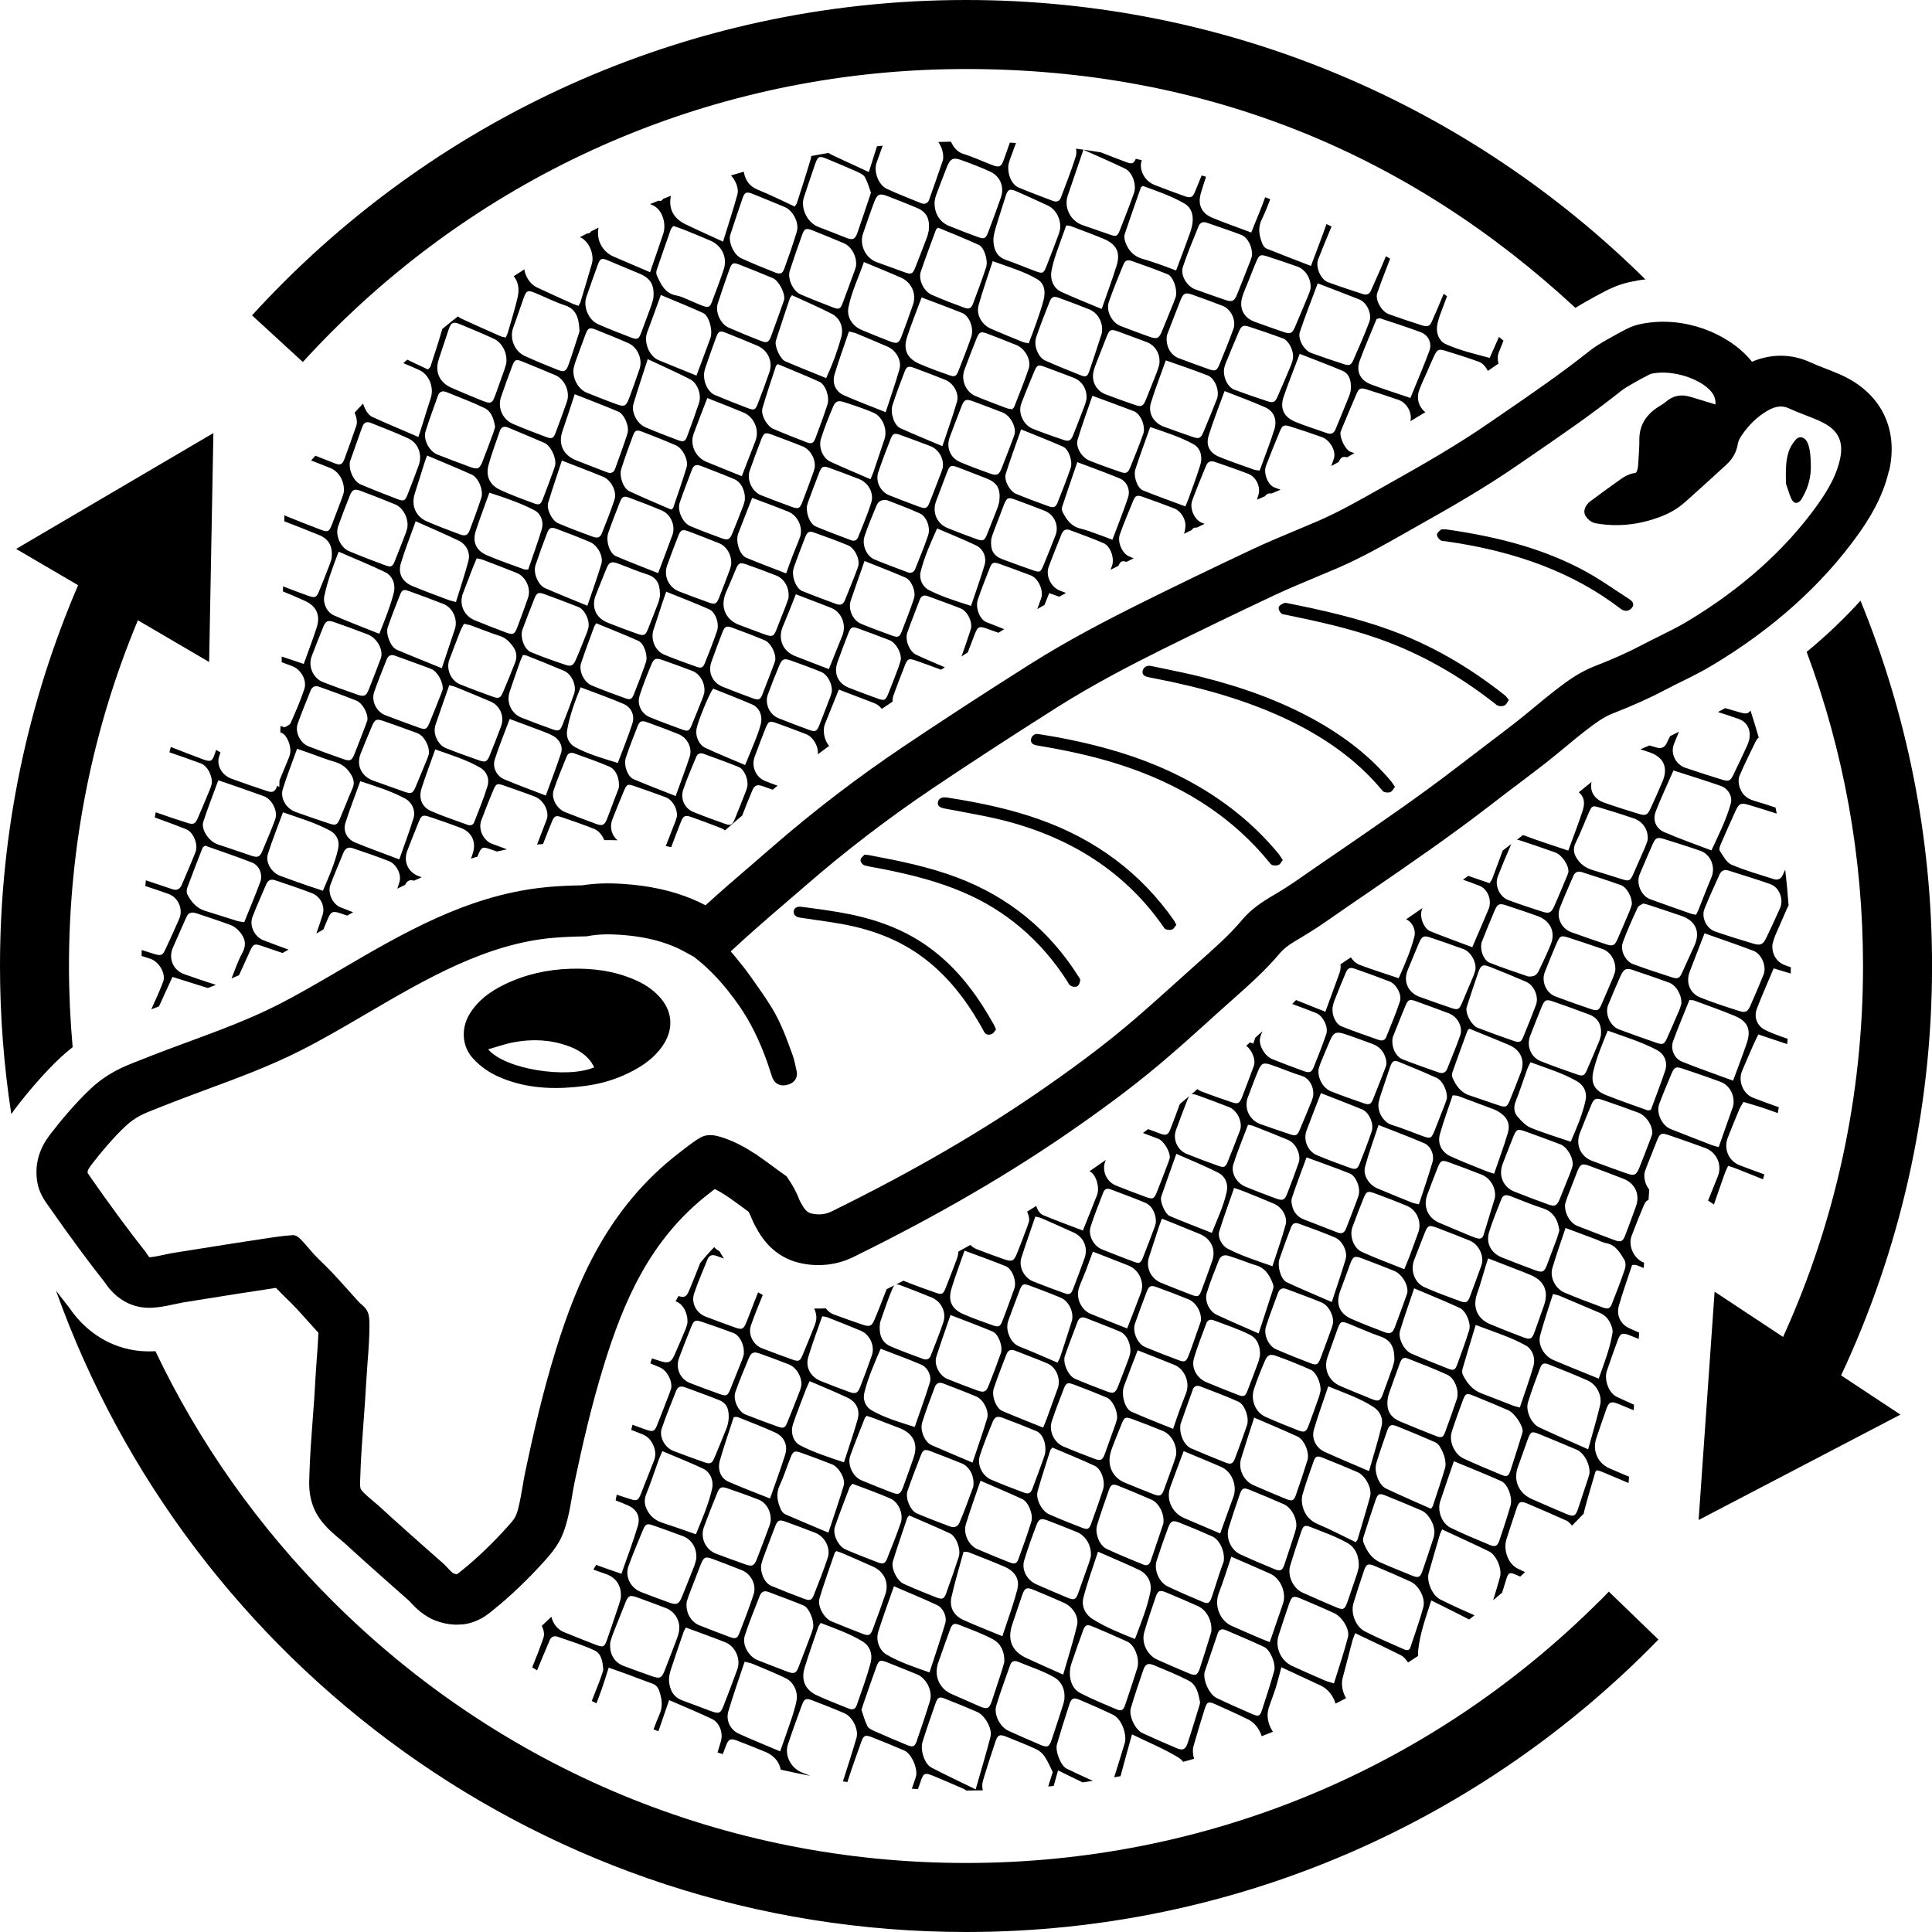
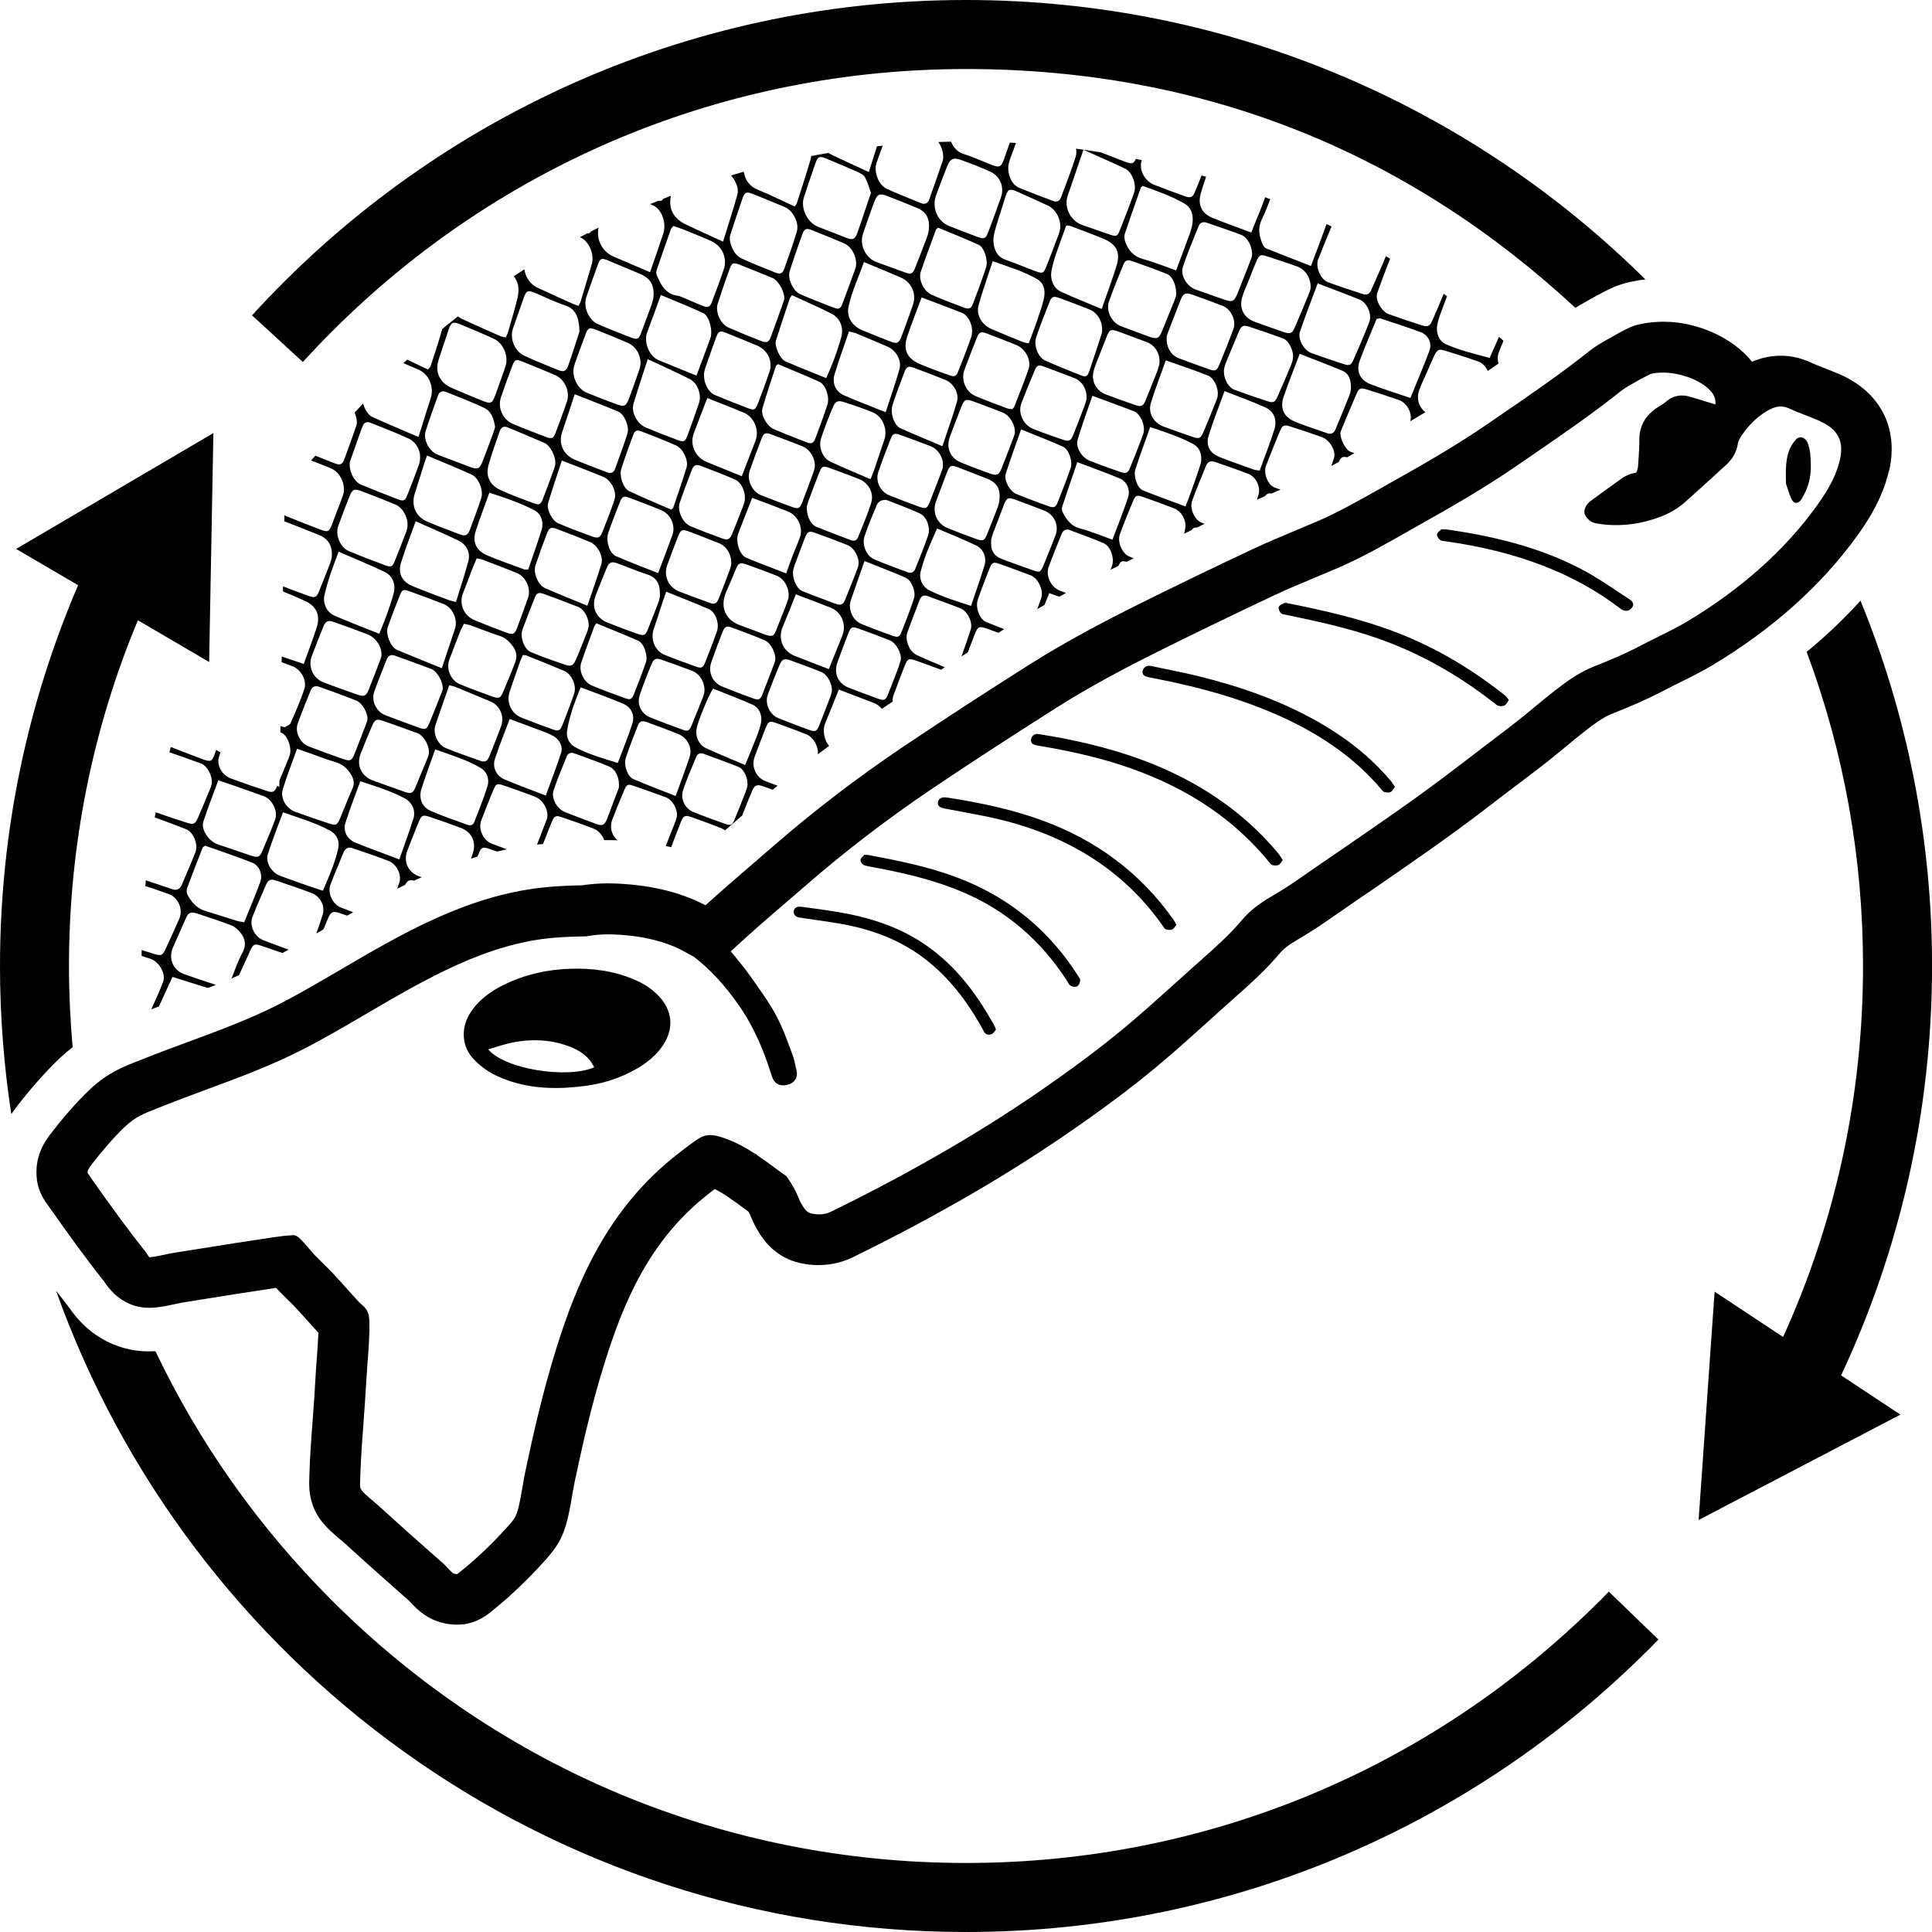
<svg xmlns="http://www.w3.org/2000/svg" viewBox="0 0 400 400" version="1.1" id="TITLES">
  <g>
    <path d="M2.34,230.66c.4-.58.75-1.05,1.01-1.39,2.27-2.98,5.88-7.27,9.28-10.42.82-.76,1.62-1.43,2.41-2.04-.49-5.55-.76-11.16-.76-16.8,0-24.99,4.92-49.21,14.27-71.59l14.75,8.64.88-47.4L3.34,113.65l12.83,7.51C5.78,145.35,0,172,0,200c0,10.42.8,20.66,2.34,30.66Z" />
    <path d="M68.68,68.68C103.75,33.61,150.39,14.29,200,14.29s91.74,17.52,126.17,49.45c.75-.47,1.43-.86,1.98-1.17l.74-.42c.81-.47,1.7-.96,2.75-1.5l.62-.33s.06-.03.09-.05c.72-.37,2.6-1.34,5.13-1.89.96-.22,2.06-.41,3.18-.53,0,0,0,0,0,0C304.54,22.09,254.85,0,200,0c-58.56,0-111.24,25.17-147.82,65.29l10.52,9.66c1.94-2.13,3.93-4.22,5.98-6.27Z" />
    <path d="M331.32,331.32c-35.07,35.07-81.71,54.39-131.32,54.39s-96.24-19.32-131.32-54.39c-15.24-15.24-27.5-32.67-36.5-51.57-.05,0-.11.01-.16.01-7.06.4-13.47-2.85-17.65-8.96-.89-1.13-1.82-2.33-2.77-3.58,27.61,77.39,101.54,132.78,188.41,132.78,56.22,0,107.01-23.21,143.35-60.55l-10.27-9.92c-.58.6-1.16,1.2-1.75,1.8Z" />
-     <path d="M385.19,124.37c-3.38,3.73-7.1,7.27-11.14,10.6,7.66,20.53,11.67,42.47,11.67,65.03,0,26.94-5.72,52.99-16.55,76.8l-.61-.4-13.57-8.97-3.31,47.27,41.78-21.82-12.28-8.12c12.06-25.74,18.83-54.46,18.83-84.76,0-26.77-5.27-52.3-14.81-75.63Z" />
+     <path d="M385.19,124.37c-3.38,3.73-7.1,7.27-11.14,10.6,7.66,20.53,11.67,42.47,11.67,65.03,0,26.94-5.72,52.99-16.55,76.8l-.61-.4-13.57-8.97-3.31,47.27,41.78-21.82-12.28-8.12c12.06-25.74,18.83-54.46,18.83-84.76,0-26.77-5.27-52.3-14.81-75.63" />
  </g>
  <path d="M374.27,91.74c.55,1.42.6,2.9.64,4.39.09,2.47-.49,4.76-1.74,6.88-.07.12-.12.26-.2.36-.67,1.01-1.57,1.01-2.07-.06-.47-1.01-.75-2.1-1.13-3.16-.04-2.23-.14-4.42.52-6.54.29-.93.85-1.86,1.51-2.59h0c.83-.92,1.99-.46,2.47.73ZM136.39,206.22c2.87,3.03,3.18,6.77.85,10.23-1.73,2.55-4.16,4.25-6.88,5.6-2.9,1.45-5.95,2.35-9.17,2.77-.73.1-1.47.17-2.22.25-5.45.5-10.77.08-15.84-2.19-1.97-.88-3.69-2.12-5.16-3.7-2.29-2.44-2.59-6.14-.79-9.17,1.73-2.89,4.35-4.77,7.3-6.2,4.29-2.08,8.85-3.09,13.62-3.24,4.57-.14,9,.42,13.22,2.24h0c1.9.8,3.63,1.89,5.06,3.4ZM123.03,220.97c-.29-.47-.52-.96-.85-1.38-1.24-1.53-2.9-2.46-4.73-3.09-3.65-1.28-7.39-1.42-11.14-.7-1.72.32-3.39.93-5.24,1.45h0c3.5,4.17,16.42,6.13,21.97,3.72ZM391.08,97.46c-1.28,5.65-4.27,10.26-6.41,13.25-7.47,10.41-17.61,19.51-30.14,27.02-2.21,1.33-4.41,2.41-6.53,3.46-1.12.55-2.18,1.07-3.18,1.61-3.17,1.68-6.68,3.26-11.04,4.96-1.85.73-3.72,2.12-5.64,3.61-1.28,1-2.53,2.03-3.85,3.13-1.39,1.14-2.78,2.3-4.24,3.44-2.07,1.61-4.16,3.2-6.19,4.73l-.1.07c-1.79,1.35-3.64,2.76-5.43,4.15-8.21,6.33-16.75,12.19-25,17.85l-.3.2c-2.82,1.94-5.72,3.92-8.54,5.89-2.15,1.5-4.32,2.81-6.35,4.02-1.42.85-2.41,1.63-3.04,2.37-3.12,3.72-6.57,6.76-9.9,9.72l-1.44,1.28c-1.19,1.07-2.39,2.14-3.57,3.21l-.1.1c-2.85,2.56-5.75,5.19-8.72,7.71-5.25,4.51-11.1,8.97-18.41,14.07-13.59,9.51-28.75,18.33-46.32,26.96-3.4,1.67-7.33,2.09-11.12,1.2-2.5-.58-6.03-2.2-8.55-6.57-.36-.61-.93-1.58-1.39-2.74l-.04-.1c-.15-.39-.33-.78-.56-1.18-.39-.28-.77-.57-1.15-.85-2.1-1.54-3.94-2.92-5.85-3.85-.24.19-.46.36-.59.46l-.48.37c-12.48,9.61-17.87,22.73-21.83,35.48-2.67,8.59-4.57,17.05-6.08,24.21-.19.89-.35,1.83-.52,2.83-.26,1.54-.53,3.13-.94,4.82-.99,4.1-2.23,5.97-4.8,8.83-3.28,3.66-7.11,7.33-10.52,10.06l-.27.22c-.99.82-3.04,2.52-6.28,2.88l.08-.04c-1.69.19-3.4-.02-5.22-.64-2.76-.95-4.53-2.84-5.59-3.97l-.25-.27-2.66-2.35c-3.41-3.02-6.95-6.15-10.43-9.35-.22-.21-.6-.52-.98-.84-1.46-1.22-3.11-2.62-4.35-4.34-2.47-3.42-2.3-7.11-2.22-8.69v-.37c.12-4.1.43-8.18.73-12.13.2-2.59.4-5.25.52-7.81.07-1.33.18-2.76.28-4.14.15-1.91.28-3.8.34-5.46-.72-.79-1.43-1.57-2.1-2.33-.88-.99-1.7-1.9-2.55-2.81-.53-.57-1.12-1.15-1.75-1.76-.68-.67-1.38-1.35-2.09-2.1-.08-.09-.17-.18-.27-.29h-.05c-4.71.69-9.51,1.46-14.15,2.2l-5.05.81c-.42.07-.99.2-1.62.33-1.16.25-2.47.53-3.81.68-.31.04-.62.07-.91.08-3.98.24-7.5-1.63-9.91-5.29-3.34-4.22-7.19-9.43-11.42-15.49l-.09-.12c-.95-1.32-2.14-2.97-2.48-5.4-.71-5.07,1.8-8.38,2.88-9.79,1.92-2.52,5.22-6.46,8.23-9.26,3.55-3.3,6.83-4.58,9.71-5.7.42-.16.78-.3,1.16-.46,3.16-1.26,6.34-2.44,9.42-3.57,6.44-2.38,12.51-4.63,18.23-7.52,4.26-2.15,8.57-4.68,13.14-7.35,12.82-7.51,26.07-15.27,41.71-17.02.55-.06,1.11-.12,1.67-.17,2.07-.17,4.26-.28,6.69-.31,2.6-.41,5.32-.51,8.43-.3,5.44.35,10.16,1.38,14.42,3.15.99.41,1.91.86,2.71,1.28,3.23-2.95,6.54-5.79,9.75-8.55l.27-.23c1.3-1.11,2.59-2.23,3.87-3.35,8.46-7.36,17.55-14.32,27.04-20.7,7.96-5.35,16.53-10.93,26.2-17.05,7.95-5.03,16.19-9.27,22.47-12.41,7.69-3.82,15.65-7.67,23.69-11.45,2.95-1.38,5.9-2.61,8.76-3.81,1.57-.65,3.19-1.33,4.74-2,4.37-1.9,8.59-4.29,13.06-6.82l2.27-1.28c6.25-3.51,13.47-7.62,20.11-12.22l2.79-1.91c6-4.11,12.2-8.38,17.87-12.89,1.37-1.1,2.77-1.88,3.87-2.51l.54-.3c.87-.5,1.68-.94,2.48-1.36l.66-.35c.5-.26,1.54-.8,2.94-1.1.72-.17,1.49-.29,2.27-.38,8.95-1,17.22,3.29,21.01,8.13,4.02-1.7,8.21-1.65,12.07.12.86.4,1.89.81,2.89,1.19,1.08.42,2.19.86,3.32,1.35,8.31,3.67,12.1,11.09,10.13,19.87ZM376.78,87.17c-.94-.41-1.93-.8-2.9-1.18-1.15-.45-2.35-.91-3.49-1.44-1.43-.66-2.81-.49-4.53.53-2.06,1.22-3.8,2.89-5.31,5.13-.41.61-.68,1.22-.75,1.68-.26,1.66-1.03,3.07-2.36,4.3-3.44,3.16-6.07,5.54-8.56,7.76-1.49,1.32-3.25,2.36-5.25,3.09-4.36,1.64-8.86,2.09-13.25,1.3-1.02-.18-1.77-.95-2.12-1.56-.67-1.12.22-2.41.95-2.96,1.79-1.33,4.14-3.07,6.55-4.76.6-.42,1.52-.93,2.54-1.1.47-.07.55-.16.68-.66l.03-.11c.06-.24.12-.48.13-.65.03-.48.06-.99.1-1.5.1-1.41.18-2.75.17-4.09,0-2.8,1.31-5.05,3.91-6.7l.39-.24c.46-.28.89-.56,1.21-.84,1.46-1.25,3.1-1.6,4.98-1.03l.99.29c1.42.42,2.85.86,4.28,1.31.06-.82-.13-1.54-.54-2.2-1.79-2.74-7.36-4.81-11.68-4.33-.4.04-.78.11-1.13.19-.14.04-.24.1-.33.14l-.61.32c-.72.38-1.44.75-2.15,1.16l-.65.37c-.92.52-1.77,1-2.49,1.58-5.97,4.76-12.33,9.12-18.49,13.35l-2.77,1.9c-7.01,4.85-14.48,9.11-20.93,12.72l-2.23,1.27c-4.51,2.56-9.17,5.2-14.05,7.32-1.63.7-3.26,1.38-4.88,2.06-2.76,1.16-5.62,2.34-8.34,3.62-8,3.77-15.89,7.58-23.47,11.34-6.06,3.02-13.98,7.09-21.54,11.87-9.6,6.08-18.09,11.61-25.95,16.9-9.12,6.15-17.88,12.85-26.01,19.92-1.39,1.2-2.78,2.41-4.18,3.6-3.82,3.28-7.75,6.66-11.46,10.14.42.47.83.97,1.2,1.43.94,1.15,1.92,2.36,2.81,3.63l.55.77c1.36,1.91,2.76,3.9,4.01,5.95,1.75,2.88,2.9,6,4,9.02l.17.46c.35.91.55,1.86.74,2.77l.17.78c.25,1.06-.22,2.33-1.8,2.77-.26.07-.47.12-.67.14-.73.08-2.04-.05-2.64-1.81-.17-.48-.32-.96-.48-1.45-.15-.47-.3-.94-.46-1.4-1.65-4.68-3.59-8.58-5.93-11.92-2.96-4.23-6.01-7.52-9.32-10.04l-.68-.37c-1.21-.68-2.36-1.31-3.56-1.8-3.19-1.32-6.82-2.1-11.1-2.38-2.54-.17-4.61-.09-6.63.29l-.14.02-.14.02c-2.45.03-4.64.13-6.66.29-14,1.15-26.65,8.59-38.91,15.76-4.51,2.64-9.17,5.37-13.74,7.67-6.26,3.16-12.9,5.62-19.32,7.99-3.02,1.12-6.14,2.28-9.15,3.48l-1.24.49c-2.59,1.01-4.3,1.68-6.38,3.62-2.35,2.18-5.2,5.54-6.99,7.9-.68.9-.89,1.24-.86,1.79.16.26.49.72.61.9l.16.23c4.14,5.92,7.87,10.97,11.09,15.03.18.22.34.47.5.71.14.21.34.52.45.59l.42-.05c.82-.09,1.81-.31,2.77-.51.77-.16,1.51-.33,2.18-.42l4.99-.79c4.68-.75,9.53-1.52,14.32-2.23,1.04-.15,2.1-.31,3.16-.43h-.02c.59-.05,1.17-.11,1.76-.15l.21-.02.21.05c.71.14,1.19.59,3.4,3.17.32.38.59.69.72.83.59.62,1.21,1.22,1.83,1.83.7.68,1.39,1.37,2.06,2.08.95,1.02,1.85,2.01,2.73,3,.85.94,1.68,1.89,2.57,2.84.25.27.48.47.66.62.92.8,1.51,1.47,1.56,3.52.06,2.59-.16,5.62-.39,8.55-.1,1.38-.2,2.73-.27,3.98-.14,2.69-.35,5.41-.54,8.05-.29,3.82-.58,7.79-.69,11.63,0,.19-.01.38-.02.57-.04.86-.08,1.6.24,2.04.49.67,1.66,1.65,2.59,2.44.49.41.95.79,1.32,1.14,3.39,3.11,6.9,6.22,10.3,9.23l2.79,2.46c.25.22.52.51.82.84.36.38,1.02,1.09,1.31,1.2.43.14.6.14.64.14.1-.01.43-.29.71-.51l.42-.34c2.94-2.35,6.4-5.67,9.27-8.87,1.59-1.78,1.88-2.1,2.41-4.29.32-1.33.55-2.67.79-4.08.19-1.09.37-2.18.6-3.25,1.56-7.39,3.53-16.14,6.32-25.15,4.26-13.71,10.62-29.29,25.46-40.7l.44-.35c2.24-1.74,3.72-2.82,4.66-3.15.26-.09.55-.16.85-.19,1.21-.14,2.43.24,3.48.61,2.48.86,4.61,2.08,6.6,3.4-.1-.11-.21-.21-.3-.33.2.17.4.35.59.53,1.14.77,2.23,1.57,3.3,2.36.8.59,1.59,1.18,2.41,1.75l.23.15.16.23c1.08,1.54,1.9,3.05,2.5,4.6.16.42.42.85.65,1.23.58,1.02,1.13,1.5,1.88,1.67,1.47.34,2.86.21,4.09-.39,17.09-8.39,31.78-16.94,44.93-26.15,7.02-4.9,12.61-9.18,17.59-13.44,2.88-2.46,5.75-5.05,8.53-7.54,1.23-1.11,2.47-2.23,3.71-3.34l1.47-1.31c3.04-2.7,6.21-5.49,8.82-8.6,1.39-1.67,3.21-3.15,5.7-4.64,1.88-1.11,3.86-2.31,5.73-3.62,2.95-2.06,5.92-4.09,8.9-6.13,8.13-5.58,16.55-11.35,24.54-17.51,1.82-1.41,3.67-2.8,5.51-4.21,2.06-1.57,4.13-3.12,6.18-4.72,1.35-1.05,2.7-2.18,4.01-3.26,1.32-1.09,2.7-2.22,4.08-3.31,2.46-1.91,5.12-3.88,8.28-5.11,3.98-1.56,7.14-2.97,9.94-4.46,1.13-.59,2.28-1.17,3.44-1.74,1.94-.96,3.94-1.95,5.79-3.05,11.3-6.77,20.39-14.9,27-24.13,2.58-3.6,4.04-6.52,4.69-9.44.86-3.84-.41-6.28-4.12-7.92ZM205.75,212.11l-.56-.97c-.56-.96-1.15-1.96-1.77-2.92-3.81-5.94-8.13-10.34-13.17-13.49-4.51-2.81-9.89-4.73-16.46-5.85-2.12-.37-4.3-.65-6.4-.95l-1.51-.19c-.57-.09-1.06.06-1.34.39-.26.32-.29.73-.1,1.17.17.35.65.61,1.04.66,1.1.17,2.2.33,3.31.49,1.75.25,3.56.5,5.32.82,7.37,1.3,13.35,3.91,18.27,7.96,3.98,3.26,7.4,7.43,10.46,12.76.2.33.38.66.56,1l.37.68c.24.4.64.6,1.11.54.16-.02.33-.07.5-.15.28-.13.44-.38.58-.58.04-.06.06-.11.11-.16h.01s.13-.17.13-.17l-.21-.52c-.1-.19-.16-.36-.25-.51ZM223.31,202.22c-6.02-9.6-14.47-16.51-25.08-20.52-5.93-2.24-12.08-3.49-18.38-4.67-.1-.02-.2-.02-.35-.03l-.55-.03-.14.16c-.04.06-.08.09-.14.14-.22.2-.51.48-.5.82,0,.43.43.97.86,1.09.81.21,1.63.36,2.44.5l.81.15c7.05,1.36,12.28,2.85,16.96,4.83,8.95,3.77,16.25,9.98,21.69,18.44.05.08.09.16.14.24.13.25.28.53.57.72.23.16.67.29,1.05.24.14-.02.26-.04.37-.1h-.03c.31-.19.5-.56.61-1.19.05-.26-.12-.5-.25-.68l-.07-.1ZM243.04,190.54c-6.82-9.77-16.25-16.82-27.98-20.94-5.35-1.89-11.32-3.29-18.78-4.45-.76-.13-1.26-.08-1.61.16-.25.17-.4.39-.47.71-.23,1.05.82,1.26,1.45,1.39,1.15.22,2.31.43,3.47.65,2.79.52,5.69,1.06,8.47,1.75,14.4,3.61,25.63,11.01,33.32,22.13.11.19.27.43.57.49.32.09.6.11.85.09.14-.02.25-.06.36-.09.29-.13.46-.38.59-.59.04-.06.12-.17.12-.17v.03s.15-.2.15-.2l-.24-.49c-.09-.18-.17-.33-.26-.47ZM264.88,176.97c-5.71-6.98-13.03-12.63-21.74-16.81-7.11-3.43-15.35-5.94-25.17-7.69-.71-.13-1.41-.23-2.14-.35l-.83-.14c-.71-.11-1.27.24-1.49.89-.21.65.08,1.16.76,1.36.23.08.5.11.75.16l.24.04c7.51,1.26,13.58,2.76,19.08,4.72,11.99,4.29,21.32,10.64,28.49,19.42l.07.09c.13.18.31.4.59.46.15.04.47.1.8.06.15-.02.3-.05.44-.12.28-.13.44-.38.58-.6.03-.08.08-.15.11-.21v.03s.17-.22.17-.22l-.34-.51c-.13-.21-.24-.39-.38-.55ZM288.47,162.41c-.14-.21-.25-.4-.38-.56-4.2-5.04-9.47-9.26-16.12-12.92-6.79-3.73-14.53-6.63-23.63-8.88-2.2-.55-4.48-1.01-6.68-1.47-1.11-.24-2.21-.46-3.31-.69-.79-.19-1.47.14-1.72.82-.16.41-.07.7.02.87.16.28.47.47.9.56.34.09.68.16,1.03.22,10.75,2.07,19.29,4.65,26.88,8.11,8.72,4,15.48,8.92,20.59,15.03l.07.08c.13.16.29.36.57.43.24.05.54.09.83.06.13-.01.26-.05.37-.09.29-.13.44-.39.6-.61.05-.07.09-.14.15-.22h-.01s.19-.22.19-.22l-.34-.52ZM312.02,144.44c-.15-.18-.28-.35-.46-.49-7.64-6.05-15.44-10.48-23.86-13.55-6.98-2.53-14.29-4.15-21.19-5.53-.18-.04-.45-.1-.68.01l-.15.07c-.41.19-.87.42-.94.8-.06.47.22.94.5,1.22.22.21.54.25.83.29.08.01.16.01.23.04,6.62,1.37,13.12,2.79,19.43,5.04,8.28,2.96,16.06,7.3,23.72,13.28l.14.13c.19.15.4.32.68.4.22.05.47.07.75.04.18-.02.36-.07.52-.16.27-.16.42-.42.55-.64.04-.08.09-.15.14-.23h0s.17-.25.17-.25l-.18-.21c-.07-.09-.15-.17-.21-.25ZM337.43,124.11c-.92-.6-1.86-1.21-2.79-1.83-2.08-1.39-4.24-2.82-6.5-4.05-7.79-4.22-16.89-6.95-28.61-8.61-.15-.03-.31-.03-.54-.02h-.61s-.16.17-.16.17c-.03.03-.09.08-.15.12-.23.21-.56.49-.56.84.02.44.36.8.7,1.09.21.18.49.2.71.21.06,0,.13.02.18.01,14.9,2.07,26.86,6.64,36.46,14.02.42.31.86.43,1.28.39.32-.05.63-.2.9-.47h.01c.34-.35.41-.67.39-.89-.03-.35-.27-.69-.71-.97Z" />
  <g>
-     <path d="M230.63,367.98c.46-.08.92-.17,1.37-.25.72-2.79,1.53-5.6,2.37-8.65,3.41,1.67,6.63,2.98,9.56,4.77.41.25.75.56,1.03.92.76-.21,1.51-.42,2.26-.63-.27-.9-.33-1.84-.11-2.65.72-2.55,1.5-5.08,2.29-7.61.49-1.55.77-1.68,2.26-1.02,2.31,1.03,4.62,2.07,6.89,3.2,1.22.61,2.22,1.98,2.68,3.4.78-.3,1.55-.61,2.32-.92-.98-1.42-1.4-3.27-.9-4.84.44-1.4,1.01-2.77,1.45-4.17.44-1.4.78-2.84,1.19-4.35,2.83,1.32,5.52,2.56,8.19,3.82,1.47.69,2.56,2.13,3.03,3.72.73-.37,1.46-.75,2.19-1.13-.77-1.26-1.07-2.85-.71-4.21.67-2.56,1.33-5.12,2.01-7.68.12-.46.32-.89.57-1.57,3.31,1.59,6.38,3.02,9.41,4.54.58.29,1.11.85,1.54,1.53.7-.45,1.39-.9,2.09-1.36-.03-.31-.04-.63-.01-.96.33-3.51,1.53-6.82,2.73-10.53,2.75,1.39,5.34,2.64,7.84,3.95.37-.29.75-.58,1.12-.87-2.4-1.05-4.79-2.12-7.13-3.3-1.66-.84-2.84-3.75-2.37-5.43.75-2.67,1.54-5.33,2.32-7.99.08-.29.24-.56.46-1.06,3.36,1.57,6.57,3.01,9.73,4.56,1.51.74,2.72,3.63,2.26,5.3-.44,1.61-.93,3.21-1.42,4.8.62-.52,1.24-1.04,1.86-1.57.3-.98.6-1.95.91-2.93.37-1.16.67-1.33,1.76-.86.36.16.72.31,1.08.47.34-.31.67-.62,1-.93-.53-.25-1.06-.5-1.58-.76-1.98-.99-2.97-3.94-2.27-6.06.7-2.11,1.35-4.23,2.07-6.32.51-1.5.84-1.65,2.32-1.02,2.67,1.13,5.34,2.29,7.98,3.48.41.18.82.57,1.2,1.06l2.44-2.5c.02-.16.03-.32.07-.47.71-2.74,1.54-5.44,2.33-8.16.03-.1.16-.18.33-.35.29.09.64.17.97.3,1.86.78,3.71,1.56,5.57,2.35l.09-1.31c-1.37-.57-2.74-1.15-4.1-1.75-2.4-1.06-3.51-3.68-2.69-6.14.68-2.05,1.38-4.08,2.1-6.12.5-1.41.97-1.66,2.36-1.1,1.1.44,2.2.9,3.29,1.35l.08-1.14c-1.19-.53-2.38-1.06-3.54-1.61-1.74-.82-2.7-3.6-2.07-5.43.69-2.04,1.41-4.07,2.15-6.09.61-1.69.97-1.86,2.59-1.23.61.24,1.22.49,1.84.74l.09-1.3c-.7-.3-1.39-.61-2.08-.93-1.81-.83-2.67-2.72-2.12-4.64.8-2.83,1.81-5.61,2.74-8.44.41,0,.67-.06.87.02.51.2,1.02.4,1.53.6l.08-1.09s-.08-.03-.12-.05c-2.05-.83-3.22-3.49-2.46-5.51.78-2.07,1.6-4.13,2.46-6.17.33-.79.6-1.16,1.04-1.24l.15-2.16c-.76-.96-1.18-2.29-.97-3.54.07-.2.22-.67.4-1.13.72-1.83,1.44-3.66,2.17-5.49.59-1.48.91-1.65,2.34-1.16,2.57.88,5.14,1.76,7.68,2.71,2.38.89,3.51,3.54,2.58,5.86-.67,1.68-1.34,3.35-2.02,5.02l1.21.8c.75-2.2,1.52-4.38,2.3-6.57.16-.45.39-.88.64-1.42.6.2,1.13.34,1.63.54,1.87.74,3.73,1.5,5.6,2.24.09-.34.17-.68.26-1.02-1.7-.61-3.4-1.22-5.09-1.88-2.33-.91-3.37-3.43-2.46-5.75.76-1.95,1.56-3.89,2.37-5.82.21-.49.52-.95.85-1.55,1.33.4,2.56.74,3.78,1.14,1.12.37,2.23.77,3.34,1.17.07-.4.14-.81.21-1.21-1.81-.64-3.61-1.29-5.39-1.99-2.07-.82-3.07-3.53-2.21-5.53.78-1.81,1.55-3.63,2.35-5.44.29-.67.63-1.31,1.02-2.11,2.05.69,4.02,1.35,5.96,2,.03-.37.07-.74.1-1.11-1.55-.51-3.07-1.06-4.53-1.75-1.77-.83-2.53-2.68-1.83-4.5,1.05-2.75,2.26-5.44,3.47-8.32,1.22.37,2.39.72,3.54,1.07,0-.43.01-.87.01-1.3-.41-.15-.83-.29-1.24-.44-1.78-.66-2.76-2.41-2.56-4.34.14-.45.31-1.18.6-1.86.82-1.93,1.7-3.83,2.52-5.76.06-.15.14-.26.22-.37-.18-2.49-.41-4.97-.7-7.44-.18.39-.35.78-.53,1.16-.36.78-1.03,1.07-1.85.8-2.94-.95-5.93-1.77-8.76-3-1.04-.45-1.72-1.83-2.42-2.88-.19-.29.04-.96.23-1.39,1-2.32,2.03-4.63,3.08-6.92.67-1.45,1.08-1.65,2.62-1.2,1.96.58,3.92,1.2,5.87,1.83-.08-.42-.16-.84-.24-1.25-1.48-.5-2.95-.98-4.44-1.41-1.71-.49-2.66-1.51-3.08-3.09-.17-.66-.19-1.5.07-2.11.99-2.32,2.11-4.58,3.22-6.85.26-.54.48-.86.75-1.03-.54-1.88-1.1-3.75-1.71-5.61-.48.71-.96.74-2.19.39-1.02-.29-2.04-.58-3.05-.88-.51.28-1.01.55-1.5.81,1.39.44,2.79.9,4.17,1.38,1.85.64,2.68,2.19,2.33,4.26-.12.34-.25.88-.48,1.38-.93,2.01-1.87,4.01-2.84,6-.61,1.26-.95,1.41-2.35.97-2.53-.79-5.06-1.58-7.57-2.44-2.02-.69-3.13-2.95-2.37-4.91.33-.86.69-1.71,1.05-2.56-.6.31-1.22.61-1.85.91-.24.49-.48.99-.71,1.48-.41.85-1.13,1.15-2,.9-.52-.15-1.04-.3-1.56-.45-.61.26-1.24.52-1.88.79.62.2,1.23.4,1.85.61,2.97,1.01,3.95,3.14,2.74,6.04-.78,1.88-1.62,3.73-2.47,5.58-.64,1.39-1.01,1.58-2.46,1.14-2.42-.74-4.84-1.5-7.23-2.35-1.99-.71-2.94-2.36-2.54-4.26l-.12.1c-.82.68-1.66,1.36-2.51,2.04,1.09.94,1.34,2.1.79,3.82-.87,2.69-1.91,5.32-2.98,8.26-3.27-1.11-6.33-2.07-9.33-3.21-.01,0-.02-.01-.03-.02-.42.32-.84.64-1.26.97.23.03.52.1.89.23,2.34.77,4.68,1.57,7,2.4,1.42.5,2.9,2.68,2.76,4.11-.04.11-.1.35-.2.58-.91,2.16-1.78,4.33-2.74,6.46-.61,1.37-1.06,1.56-2.49,1.11-2.35-.75-4.7-1.53-7.01-2.39-1.84-.69-2.88-3.06-2.17-4.88.84-2.18,1.75-4.34,2.68-6.49.04-.09.07-.16.11-.24-.59.45-1.19.91-1.78,1.36-.71,1.97-1.45,3.93-2.19,5.89-.1.27-.31.5-.54.87-1.48-.52-2.94-1.02-4.4-1.52-.37.26-.74.52-1.1.79,1.15.4,2.29.81,3.42,1.26,1.76.7,2.62,3.08,1.89,4.82-1.07,2.55-2.17,5.09-3.38,7.9-3.05-1.15-5.9-2.17-8.7-3.31-1.35-.55-2.28-2.99-1.73-4.47.04-.12.09-.23.14-.34-1.15.79-2.28,1.57-3.4,2.34,1.28.56,2.05,2.19,1.71,3.55-.76,2.98-1.99,5.79-3.26,8.65-2.77-.94-5.42-1.76-8.01-2.74-.83-.31-1.43-.88-1.89-1.58,0,0,0,0,0,0-.72.5-1.44.98-2.14,1.44.06.57.01,1.16-.19,1.74-.93,2.6-1.89,5.19-2.95,8.08-2.1-.85-4.11-1.62-6.06-2.42-.27.27-.54.55-.81.81,1.65.6,3.3,1.22,4.93,1.86,1.46.57,2.63,2.94,2.12,4.4-.78,2.27-1.65,4.51-2.55,6.73-.49,1.21-.89,1.35-2.18.88-2.14-.78-4.28-1.58-6.4-2.43-1.52-.61-2.77-2.64-2.6-4.22.04-.17.09-.48.2-.76.11-.27.21-.53.32-.8,0,0,0,0,0,0l-1.46,1.3c-.15.42-.3.83-.45,1.26-.22-.09-.44-.18-.66-.27-.26.23-.52.47-.78.7,1.05.81,1.84,2.46,1.68,3.73-.04.15-.08.39-.17.62-.8,2.13-1.58,4.28-2.42,6.4-.46,1.17-.86,1.36-1.98.98-2.16-.73-4.32-1.47-6.44-2.29-.3-.12-.55-.28-.78-.46-.23.2-.46.41-.7.61-.19.16-.38.32-.57.49.32-.12.74-.03,1.42.22,2.15.78,4.29,1.58,6.42,2.41,1.43.56,2.54,2.45,2.4,4.13-.03.14-.06.46-.17.74-.84,2.18-1.68,4.37-2.57,6.54-.42,1.02-.75,1.16-1.89.75-2.21-.79-4.41-1.61-6.59-2.49-1.87-.76-2.87-2.99-2.2-4.87.75-2.09,1.54-4.16,2.35-6.23.15-.38.28-.65.42-.85-.64.54-1.3,1.09-1.96,1.64-.65,1.78-1.31,3.56-2.01,5.33-.41,1.04-.86,1.22-1.89.85-.89-.32-1.79-.66-2.68-.99-.35.27-.7.53-1.06.8,1.05.39,2.11.79,3.16,1.19,1.15.44,2.51,2.68,2.4,3.98-.07.22-.17.58-.3.92-.77,2.02-1.53,4.03-2.33,6.04-.61,1.54-.86,1.66-2.33,1.12-2.09-.77-4.17-1.55-6.23-2.39-1.88-.77-2.87-2.98-2.21-4.87.05-.14.1-.27.15-.41-.27.19-.53.38-.81.57-.85.6-1.71,1.19-2.57,1.78,0,0,0,0,.01,0,1.34.55,2.17,3.34,1.56,4.92-.93,2.41-1.91,4.79-2.93,7.35-2.75-1.06-5.54-2.05-8.25-3.2-.66-.28-1.13-1.01-1.41-1.88-.62.39-1.26.78-1.89,1.16.3.64.47,1.33.43,1.95-.12.36-.29.88-.48,1.4-.65,1.72-1.29,3.45-1.98,5.16-.73,1.8-1.04,1.95-2.93,1.29-1.8-.63-3.59-1.3-5.37-1.98-.55-.21-1.03-.53-1.43-.91-.82.46-1.65.92-2.49,1.38,0,.17,0,.34-.02.5-.07.27-.13.64-.26.98-.79,2.07-1.57,4.15-2.4,6.21-.43,1.08-.77,1.24-1.85.86-2.21-.77-4.43-1.56-6.6-2.44-.07-.03-.12-.07-.19-.1-.52.26-1.04.53-1.57.79.26-.06.61.03,1.16.24,2.08.79,4.14,1.6,6.2,2.44,1.98.81,3.12,3.04,2.45,5.1-.77,2.34-1.72,4.61-2.6,6.91-.3.79-.89.99-1.64.71-2.25-.85-4.53-1.64-6.72-2.61-1.75-.77-2.47-2.33-2.16-4.9.33-.95.86-2.52,1.42-4.08.33-.93.69-1.85,1.07-2.76.19-.44.34-.74.52-.9-.54.27-1.09.55-1.64.82-.83,2.12-1.64,4.25-2.53,6.35-.55,1.3-.98,1.48-2.32,1.04-2.05-.68-4.08-1.42-6.11-2.16-.63-.23-1.2-.69-1.64-1.26-.8.05-1.6.06-2.4.03.37.77.53,1.65.4,2.49-.08.28-.15.64-.29.99-.83,2.06-1.65,4.12-2.51,6.16-.54,1.28-.81,1.4-2.13.93-2.09-.74-4.17-1.53-6.25-2.32-1.85-.7-2.97-2.9-2.31-4.77.74-2.11,1.58-4.19,2.44-6.27-.32-.18-.64-.37-.96-.56-.21.53-.48,1.2-.75,1.87-.56,1.44-1.08,2.89-1.67,4.32-.61,1.48-.92,1.61-2.39,1.08-2.04-.73-4.07-1.47-6.09-2.25-1.89-.73-3.01-2.83-2.35-4.78.8-2.39,1.82-4.71,2.77-7.06.34-.85.98-1.04,1.81-.74.53.19,1.06.38,1.59.57-.23-.35-.45-.71-.66-1.07-.08-.13-.17-.29-.26-.45-.43-.22-.79-.5-1.09-.84-1.04,1.06-2,2.16-2.91,3.3-.74,1.86-1.46,3.73-2.24,5.58-.6,1.41-.97,1.63-2.26,1.24-.2.36-.39.73-.58,1.1.06.02.13.05.19.07,1.41.55,2.41,2.53,2.25,4.44-.07.24-.19.78-.4,1.29-.74,1.76-1.48,3.52-2.26,5.27-.68,1.5-1.2,1.82-2.76,1.36-.64-.19-1.28-.41-1.92-.62-.12.34-.23.69-.34,1.03.64.27,1.29.53,1.93.81,1.49.64,2.58,2.59,2.41,4.28-.09.27-.19.63-.32.97-.86,2.24-1.72,4.49-2.61,6.72-.51,1.28-.84,1.44-2.12,1.01-1-.34-1.99-.72-2.98-1.08-.09.35-.18.71-.26,1.06.71.29,1.42.57,2.14.84,1.36.51,2.1,1.41,2.57,2.69.35.98.38,1.9-.01,2.87-.93,2.29-1.79,4.6-2.71,6.88-.56,1.38-.85,1.49-2.25,1.03-.92-.3-1.84-.6-2.75-.89-.07.38-.14.77-.21,1.18.85.33,1.69.67,2.52,1.03,1.88.82,2.63,2.34,2.07,4.25-.98,3.29-2.21,6.5-3.4,9.91-1.8-.63-3.54-1.19-5.22-1.84-.19.33-.39.65-.6.97.91.33,1.82.64,2.73.97,2.09.77,3.17,2.52,2.96,4.91-.06.24-.15.67-.28,1.07-.82,2.45-1.64,4.9-2.49,7.35-.63,1.83-.81,1.9-2.68,1.17-2.13-.83-4.25-1.67-6.36-2.53-1.31-.53-2.26-1.79-2.56-3.17-.67.64-1.34,1.28-2,1.89.42.82.61,1.73.36,2.46-.71,2.05-1.5,4.08-2.33,6.12.33.21.66.41,1,.62.84-2.08,1.75-4.14,2.61-6.21.31-.74.9-1.01,1.66-.74,2.56.91,5.19,1.68,7.63,2.83,1.46.69,1.71,2.4,1.81,4.1-.24.71-.49,1.53-.8,2.33-.52,1.35-1.05,2.69-1.58,4.04.32.17.65.33.97.49.38-1.01.77-2.03,1.13-3.05.48-1.38.9-2.78,1.4-4.34,1.39.49,2.6.91,3.81,1.35,1.74.64,3.46,1.33,5.2,1.94.78.27,1.21.79,1.46,1.53.54,1.61.8,3.16.06,4.84-.45,1.02-.85,2.06-1.24,3.11.33.14.67.27,1,.4.02-.06.04-.12.06-.17.68-1.97,1.36-3.94,2.17-6.28,3.16,1.38,6.06,2.56,8.88,3.91,1.53.73,2.35,2.85,1.83,4.64-.22.77-.46,1.53-.69,2.29.36.11.73.23,1.09.34.21-.56.42-1.12.63-1.68.56-1.47.95-1.64,2.36-1.1,1.96.75,3.91,1.53,5.85,2.33,1.71.7,2.86,2.04,3.14,3.66,2.03.47,4.08.89,6.13,1.29-.62-.25-1.23-.5-1.85-.75-2.19-.91-3.51-3.53-2.78-5.74.9-2.75,1.9-5.47,2.9-8.18.47-1.28.84-1.46,2.1-.98,2.25.86,4.49,1.74,6.7,2.69,1.68.73,3,3.38,2.49,5.12-.88,3.01-1.85,6-2.8,8.99.31.05.61.09.92.13.9-2.8,1.89-5.58,2.89-8.35.46-1.29.83-1.46,2.09-.97,2.29.9,4.58,1.83,6.84,2.81,1.31.57,2.61,3.24,2.45,4.99-.04.18-.09.48-.19.77-.24.71-.49,1.42-.73,2.13.42.03.85.06,1.27.08.17-.49.33-.97.5-1.46.66-1.92.87-2.02,2.8-1.22,2.05.85,4.09,1.73,6.12,2.62.19.08.39.21.58.36,0,0,0,0,0,0,1.14,0,2.28-.02,3.41-.04-.13-.66-.15-1.32.02-1.91.82-2.78,1.72-5.54,2.64-8.28.44-1.32.9-1.46,2.26-.9,2.05.84,4.13,1.63,6.14,2.57.69.32,1.36.91,1.77,1.54.7,1.06,1.18,2.25,1.66,3.21-.32,1.01-.55,1.72-.77,2.42-.06.19-.11.37-.17.56.38-.04.75-.08,1.13-.12.3-1.05.6-2.12.91-3.21,1.77.87,3.44,1.68,5.07,2.47.71-.1,1.42-.2,2.13-.31-1.82-.83-3.64-1.66-5.44-2.54-1.19-.58-2.4-3.65-1.99-5.03.81-2.78,1.68-5.55,2.58-8.3.41-1.24.86-1.44,2.12-.91,2.33.98,4.65,2.01,6.93,3.1,1.53.74,2.78,3.46,2.48,5.6-.69,2.25-1.44,4.79-2.26,7.34ZM248.35,353.02c-.82,2.64-1.6,5.3-2.48,7.92-.43,1.29-1.02,1.53-2.26,1-2.38-1.01-4.75-2.05-7.1-3.13-1.46-.67-2.85-3.57-2.39-5.13.79-2.65,1.66-5.28,2.57-7.89.46-1.31,1.01-1.54,2.27-1.01,2.39,1,4.79,1.97,7.09,3.15,1.84.94,2.07,2.9,2.42,4.53-.07.31-.08.44-.12.55ZM154.18,323.84c-1.98-.71-3.96-1.41-5.92-2.16-2.21-.85-3.34-3.32-2.51-5.56.87-2.37,1.81-4.72,2.76-7.06.45-1.12.86-1.33,2.02-.94,2.22.75,4.44,1.54,6.62,2.4,1.54.61,2.56,2.5,2.41,4.37-.05.21-.1.58-.23.93-.86,2.31-1.7,4.63-2.61,6.92-.6,1.52-.98,1.66-2.55,1.1ZM156.03,330.09c-.88,2.69-1.9,5.34-2.92,7.98-.46,1.17-.82,1.3-2.01.86-2.08-.77-4.15-1.58-6.22-2.39-1.84-.71-3-2.7-2.7-4.93.1-.31.28-.9.49-1.47.79-2.07,1.59-4.14,2.4-6.2.62-1.57.95-1.74,2.49-1.17,2.02.75,4.04,1.53,6.04,2.33,1.89.75,3.07,3.03,2.43,4.99ZM189.16,301.78c-.71,2.03-1.42,4.06-2.17,6.08-.57,1.54-.93,1.7-2.49,1.09-2.07-.81-4.13-1.61-6.17-2.48-1.8-.78-2.94-3.25-2.29-5.08.93-2.6,1.98-5.16,2.99-7.74.06-.16.21-.29.39-.52.56.19,1.14.35,1.7.57,1.73.65,3.45,1.32,5.17,1.99,2.82,1.09,3.85,3.28,2.86,6.1ZM190.67,301.26c.45-1.14.82-1.26,2.02-.8,2.14.81,4.26,1.65,6.38,2.5,1.65.66,2.75,2.65,2.44,4.85-.4,1.08-.92,2.53-1.47,3.97-.44,1.15-.88,2.3-1.37,3.43-.38.87-1.08,1.17-1.97.83-2.31-.88-4.63-1.73-6.89-2.71-1.35-.58-2.42-3.2-1.93-4.61.87-2.5,1.81-4.98,2.78-7.44ZM175.87,307.99c.08-.21.29-.38.63-.79,2.68,1.03,5.31,1.93,7.84,3.05,1.73.76,2.76,3.26,2.15,5.04-.86,2.5-1.85,4.96-2.83,7.42-.42,1.03-.81,1.18-1.9.77-2.25-.86-4.49-1.73-6.7-2.68-1.5-.65-2.72-3.15-2.21-4.66.93-2.74,2-5.43,3.02-8.14ZM174.68,307.57c-.94,3.18-2.04,6.3-3.17,9.75-3.14-1.33-6.04-2.53-8.91-3.79-.4-.18-.76-.63-.95-1.05-.71-1.61-1.04-3.21-.22-4.96.86-1.83,1.46-3.79,2.21-5.67.56-1.42.84-1.56,2.22-1.07,2.15.76,4.29,1.56,6.41,2.4,1.41.56,2.82,2.98,2.41,4.39ZM162.57,301.16c-.93,2.92-1.99,5.8-3.14,9.09-3.06-1.23-5.88-2.27-8.63-3.49-1.59-.71-2.3-2.48-1.75-4.41.86-3.01,1.9-5.96,2.87-8.97.41.01.67-.05.87.03,2.57,1.04,5.17,2.02,7.69,3.17,1.88.85,2.69,2.67,2.08,4.59ZM157.62,323.92c.09-.34.18-.77.33-1.17.84-2.25,1.67-4.5,2.54-6.74.5-1.27.83-1.44,2.11-.98,2.09.75,4.17,1.53,6.23,2.34,1.93.75,3.2,3.14,2.55,5.13-.86,2.63-1.89,5.2-2.91,7.78-.4,1.02-.81,1.17-1.91.76-2.31-.86-4.61-1.76-6.89-2.71-1.36-.56-2.33-2.71-2.06-4.41ZM169.66,330.93c.97-3.18,2.1-6.31,3.17-9.46.03-.1.17-.16.35-.33.34.12.74.23,1.13.39,2.15.93,4.31,1.86,6.45,2.83,2.34,1.06,3.36,3.35,2.53,5.77-.82,2.39-1.68,4.77-2.57,7.13-.51,1.36-.85,1.5-2.24.96-2.13-.83-4.26-1.67-6.36-2.55-1.55-.65-2.93-3.17-2.45-4.74ZM181.82,337.87c.96-3.05,2.07-6.04,3.26-9.45,3.18,1.38,6.09,2.56,8.93,3.89,1.28.6,2.1,2.43,1.69,3.8-.99,3.35-2.13,6.67-3.26,10.15-3.18-1.12-6.16-2.11-8.88-3.69-1.49-.86-2.28-2.95-1.73-4.71ZM193.95,330.77c-2.3-.9-4.58-1.83-6.83-2.84-1.42-.64-2.69-3.25-2.25-4.69.92-3,1.95-5.96,2.95-8.94.05-.16.22-.28.43-.54,2.8,1.23,5.64,2.41,8.42,3.71,1.33.62,2.32,3.36,1.83,4.86-.82,2.52-1.69,5.01-2.59,7.5-.43,1.2-.8,1.38-1.97.92ZM197.01,330.58c.69-3.11,1.63-6.16,2.49-9.32.5.05.81.02,1.06.12,2.46.97,4.94,1.93,7.37,2.97,2.14.92,3.25,2.56,2.7,4.68-.81,3.19-1.98,6.29-3.1,9.73-2.95-1.22-5.54-2.22-8.06-3.36-2.03-.92-2.96-2.62-2.47-4.83ZM208.98,323.46c-2.23-.89-4.47-1.79-6.67-2.75-1.77-.77-2.92-3.18-2.34-5.12.89-2.93,1.95-5.82,3.03-9.02,3.04,1.33,5.88,2.51,8.66,3.8,1.25.58,2.32,3.2,1.86,4.7-.8,2.59-1.72,5.14-2.65,7.68-.38,1.02-.8,1.15-1.89.71ZM316.86,219.92c3.3,1.23,6.62,2.21,9.62,3.93,1.44.82,2.15,2.29,1.79,3.96-.63,2.95-1.84,5.71-3.07,8.57-2.96-1.01-5.69-1.82-8.3-2.9-1.02-.42-1.88-1.36-2.64-2.21-.83-.93-.93-2.04-.44-3.28.87-2.17,1.57-4.41,2.37-6.61.16-.45.4-.87.67-1.45ZM316.79,214.51c.77-2.01,1.56-4.01,2.38-6.01.62-1.5.93-1.66,2.36-1.16,2.5.87,5,1.75,7.48,2.7,1.84.7,2.66,2.13,2.44,4.32-.07.23-.17.72-.35,1.17-.85,2.04-1.69,4.09-2.59,6.11-.45,1.03-.83,1.22-1.89.85-2.56-.89-5.12-1.78-7.64-2.79-2.04-.82-2.97-3.15-2.19-5.19ZM227.12,315.83c.76-2.47,1.6-4.92,2.47-7.35.41-1.16.81-1.32,1.98-.85,2.29.92,4.57,1.86,6.83,2.86,1.59.7,2.76,3.05,2.45,4.98-.59,1.76-1.26,3.74-1.93,5.72-.24.7-.47,1.4-.72,2.09-.26.72-.79.94-1.47.66-2.56-1.07-5.15-2.08-7.65-3.28-1.48-.71-2.43-3.25-1.95-4.84ZM225.96,315.37c-.45,1.23-.74,1.39-1.92.94-2.3-.88-4.59-1.8-6.85-2.8-1.55-.69-2.81-3.22-2.36-4.78.81-2.84,1.73-5.64,2.62-8.46.05-.16.22-.28.44-.57,2.92,1.25,5.88,2.44,8.77,3.79,1.38.64,2.24,3.26,1.71,4.9-.75,2.34-1.58,4.66-2.42,6.98ZM229.75,301.64c.12-.9.46-1.78.79-2.64.54-1.44,1.16-2.85,1.72-4.28.49-1.26.74-1.44,2.08-.95,2.15.78,4.27,1.62,6.39,2.48,1.76.72,2.98,2.84,2.78,4.98-.1.33-.26.93-.46,1.51-.64,1.8-1.31,3.59-1.95,5.39-.58,1.62-.89,1.79-2.42,1.18-1.95-.77-3.9-1.55-5.84-2.36-2.15-.9-3.4-2.98-3.08-5.3ZM239.31,330.54c.43-1.23.86-1.38,2.13-.85,2.22.93,4.43,1.87,6.62,2.86,1.75.79,2.97,3.06,2.72,5.32-.15.49-.39,1.31-.65,2.13-.57,1.82-1.13,3.64-1.73,5.45-.46,1.37-.87,1.57-2.19,1.02-2.22-.93-4.43-1.86-6.62-2.86-2.1-.96-3.32-3.51-2.68-5.7.72-2.48,1.55-4.93,2.4-7.37ZM249.04,331.67c-2.44-1.03-4.88-2.07-7.27-3.21-1.81-.86-2.9-3.44-2.3-5.32.73-2.28,1.52-4.55,2.36-6.8.55-1.46.95-1.65,2.38-1.09,2.29.9,4.57,1.86,6.81,2.87,1.49.67,2.65,3.13,2.33,5.18-.22.63-.59,1.61-.92,2.6-.54,1.63-1.03,3.29-1.6,4.91-.39,1.11-.76,1.3-1.79.86ZM252.63,317.49c-2.5-1.07-4.99-2.13-7.48-3.2-2.5-1.08-3.77-3.86-2.87-6.37.89-2.49,1.84-4.95,2.78-7.48,2.58,1.08,5.2,2.14,7.79,3.28,2.23.98,3.36,3.91,2.5,6.22-.92,2.48-1.79,4.97-2.72,7.54ZM244.41,294.87c.78-2.22,1.65-4.72,2.56-7.2.25-.69.85-.9,1.52-.64,2.65,1.03,5.32,2,7.9,3.17,1.36.62,2.29,3.41,1.79,4.87-.78,2.27-1.59,4.53-2.45,6.78-.48,1.26-.86,1.42-2.13.91-2.35-.93-4.69-1.9-7.01-2.9-1.44-.62-2.5-2.95-2.18-4.98ZM254.38,316.34c.71-2.29,1.47-4.57,2.26-6.84.5-1.44.79-1.58,2.16-1.02,2.34.96,4.68,1.93,7,2.95,1.57.69,2.8,3.02,2.57,4.78-.07.27-.13.64-.24.99-.72,2.23-1.44,4.45-2.19,6.67-.43,1.29-.84,1.51-2.05,1.01-2.39-.99-4.79-2-7.14-3.09-1.93-.9-3-3.41-2.37-5.45ZM268.37,309.35c-.49,1.4-.83,1.53-2.2.96-2.22-.92-4.45-1.84-6.65-2.82-2.06-.91-3.21-3.36-2.57-5.49.84-2.76,1.74-5.49,2.71-8.5,3.18,1.38,6.09,2.59,8.94,3.9,1.46.67,2.57,3.38,2.09,4.93-.73,2.35-1.51,4.69-2.33,7.01ZM259.6,287.66c.65-1.98,1.44-3.93,2.26-5.85.53-1.26,1.05-1.55,2.34-1.09,2.44.86,4.84,1.84,7.2,2.89,1.12.5,2.13,2.81,2,4.35-.06.24-.14.73-.3,1.19-.7,1.97-1.4,3.95-2.13,5.9-.53,1.41-.87,1.6-2.19,1.09-2.3-.89-4.59-1.82-6.84-2.83-1.98-.89-3.06-3.45-2.33-5.65ZM269.66,309.49c.66-2.31,1.47-4.57,2.27-6.83.42-1.19.74-1.33,1.95-.84,2.41.96,4.81,1.94,7.18,2.97,1.66.72,3.05,3.4,2.6,5.06-.81,2.97-1.71,5.91-2.58,8.86-.05.16-.19.3-.39.59-2.6-1.26-5.15-2.61-7.81-3.73-1.7-.72-2.71-1.92-3.16-3.59-.21-.79-.28-1.72-.06-2.49ZM283.44,304.57c-3.35-1.45-6.32-2.66-9.22-4-1.78-.82-2.73-2.75-2.18-4.62.85-2.94,1.92-5.82,2.96-8.92,3.36,1.38,6.58,2.45,9.42,4.31,1.31.86,2,2.34,1.63,3.88-.72,3.04-1.66,6.02-2.61,9.36ZM297.37,254.14c2.3.87,4.6,1.78,6.89,2.7,1.72.69,2.9,2.79,2.58,4.68-.04.13-.1.37-.18.61-.78,2.14-1.55,4.28-2.36,6.41-.41,1.06-.79,1.28-1.85.9-2.55-.93-5.11-1.84-7.57-2.96-2.07-.94-2.91-3.53-2.09-5.62.74-1.89,1.46-3.79,2.21-5.67.59-1.47.88-1.6,2.37-1.04ZM295.49,247.39c.71-1.9,1.43-3.8,2.18-5.68.59-1.47.87-1.6,2.37-1.05,2.26.82,4.51,1.67,6.75,2.55,1.84.73,3.01,2.85,2.71,4.81-.78,2.55-1.57,5.14-2.36,7.72-.17.57-.6.78-1.14.67-.48-.1-.94-.28-1.4-.47-2.22-.92-4.44-1.84-6.65-2.79-2.33-1-3.35-3.39-2.45-5.76ZM292.79,266.74c3.32,1.41,6.4,2.66,9.41,4.04,1.33.61,2.42,3.25,1.97,4.64-.76,2.4-1.61,4.78-2.49,7.14-.41,1.1-.74,1.25-1.85.81-2.58-1.01-5.15-2.05-7.69-3.16-1.47-.65-2.73-3.18-2.29-4.65.87-2.87,1.88-5.7,2.93-8.81ZM291.38,267.6c-.04.12-.1.36-.18.59-.8,2.2-1.58,4.4-2.41,6.58-.49,1.28-.97,1.5-2.28.99-2.24-.86-4.49-1.73-6.69-2.69-2.58-1.13-3.34-3.22-2.31-5.88.71-1.83,1.35-3.7,2.04-5.54.59-1.56.89-1.7,2.48-1.1,2.19.83,4.38,1.67,6.55,2.54,1.63.65,2.99,2.83,2.8,4.5ZM279.46,274.16c2.12.85,4.2,1.81,6.36,2.55,2.44.84,2.9,2.63,2.87,4.94-.1.39-.2.94-.38,1.46-.65,1.86-1.34,3.7-2.01,5.55-.5,1.37-.88,1.56-2.2,1.03-2.23-.9-4.46-1.8-6.67-2.76-2.37-1.04-3.43-3.53-2.58-5.96.65-1.86,1.32-3.71,1.98-5.57.68-1.91.82-1.98,2.64-1.24ZM284.94,302.97c.69-2.24,1.45-4.46,2.23-6.67.45-1.29.85-1.49,2.08-1,2.64,1.05,5.26,2.15,7.87,3.29.41.18.8.57,1.02.97.4.69.76,1.44.95,2.2.17.69.29,1.5.1,2.16-.78,2.66-1.68,5.28-2.55,7.92-.04.11-.14.2-.38.53-3.16-1.41-6.27-2.74-9.33-4.2-1.46-.7-2.5-3.53-1.98-5.19ZM299.25,296.37c-.47,1.29-.76,1.41-2.08.89-2.42-.95-4.83-1.92-7.22-2.93-2.19-.93-2.97-2.37-2.63-4.82.05-.22.1-.6.23-.94.74-2.09,1.48-4.19,2.25-6.27.43-1.15.77-1.38,1.77-.99,2.71,1.05,5.42,2.11,8.06,3.31,1.62.74,2.55,3.41,1.97,5.12-.76,2.22-1.54,4.43-2.35,6.63ZM300.54,296.51c.72-2.22,1.52-4.42,2.33-6.61.53-1.42.78-1.52,2.2-.94,2.4.98,4.79,1.96,7.17,3,1.35.59,3.1,3.21,3.01,4.44-.05.17-.1.41-.17.64-.78,2.46-1.53,4.94-2.34,7.39-.41,1.23-.74,1.4-1.91.91-2.62-1.08-5.24-2.18-7.81-3.37-1.89-.88-3.08-3.56-2.46-5.45ZM314.67,291.42c-.59-.17-1-.24-1.38-.39-2.19-.84-4.36-1.73-6.55-2.54-1.87-.7-2.99-2.12-3.85-3.8-.18-.35-.21-.86-.1-1.24.85-2.95,1.76-5.89,2.74-9.13,3.67,1.4,7.15,2.47,10.34,4.23,1.41.78,2.1,2.63,1.59,4.38-.83,2.82-1.83,5.6-2.8,8.49ZM315.23,276.82c-2.25-.86-4.49-1.73-6.71-2.66-2.72-1.15-3.68-3.56-2.7-6.33.66-1.85,1.17-3.76,1.75-5.64.14-.47.3-.93.53-1.66,2.61,1.01,5.02,1.94,7.42,2.88.4.16.8.33,1.2.49,2.98,1.17,4,3.45,2.92,6.45-.63,1.74-1.23,3.48-1.85,5.22-.61,1.71-.92,1.88-2.56,1.25ZM317.87,263c-2.31-.87-4.63-1.74-6.92-2.66-2.22-.89-3.35-2.94-2.66-5.21.71-2.35,1.68-4.63,2.58-6.93.36-.91,1.11-.84,1.87-.55,2.25.86,4.47,1.81,6.76,2.54,1.43.46,2.3,1.37,2.86,2.64.29.65.37,1.4.49,1.89-.22.73-.33,1.21-.5,1.67-.68,1.85-1.38,3.69-2.08,5.54-.54,1.42-.95,1.61-2.39,1.07ZM320.46,249.34c-2.32-.85-4.64-1.71-6.93-2.63-2.35-.94-3.34-3.36-2.41-5.76.71-1.84,1.42-3.68,2.16-5.51.66-1.65.88-1.77,2.47-1.21,2.45.87,4.88,1.77,7.3,2.69,1.43.55,2.75,2.82,2.54,4.46-.13.39-.28.93-.48,1.44-.7,1.78-1.42,3.55-2.14,5.32-.62,1.53-1.02,1.74-2.51,1.2ZM314.82,222.17c-.73,1.9-1.47,3.8-2.24,5.68-.56,1.37-.84,1.47-2.27,1-2.05-.69-4.09-1.4-6.14-2.09-1.8-.61-2.74-2.04-3.45-3.65-.15-.35-.11-.87.03-1.24,1-2.85,2.05-5.69,3.09-8.52.04-.1.17-.16.4-.36,1.91.78,3.9,1.59,5.89,2.4.74.3,1.48.62,2.22.93,2.55,1.07,3.48,3.26,2.48,5.85ZM300.75,226.78c.53.05.85.02,1.12.12,2.49.92,4.98,1.85,7.47,2.8.34.13.67.31.99.51,1.71,1.05,2.41,2.48,1.84,4.41-.82,2.77-1.84,5.48-2.83,8.39-.7-.23-1.28-.39-1.83-.62-2.4-.98-4.83-1.9-7.19-2.99-1.86-.86-2.75-2.65-2.2-4.59.76-2.71,1.75-5.37,2.64-8.04ZM299.55,227.48c-.07.21-.21.69-.39,1.14-.67,1.72-1.35,3.44-2.03,5.17-.79,2-.87,2.04-2.82,1.34-2.03-.74-4.03-1.59-6.1-2.21-1.94-.58-3.2-3.02-2.73-4.88.08-.3.14-.6.23-.9.7-2.11,1.4-4.22,2.12-6.31.39-1.14.77-1.39,1.75-1,2.64,1.07,5.26,2.16,7.85,3.33,1.24.56,2.29,2.71,2.12,4.32ZM285.42,232.92c3.28,1.3,6.4,2.46,9.45,3.77,1.37.59,2.15,2.42,1.7,3.95-.84,2.89-1.83,5.74-2.8,8.7-.6-.14-1.02-.19-1.4-.34-2.41-.97-4.81-1.95-7.21-2.96-1.72-.73-3.01-2.72-2.54-4.46.76-2.84,1.79-5.61,2.79-8.66ZM284.59,247.05c2.26.84,4.52,1.69,6.74,2.63,2.09.89,3.08,3.43,2.29,5.55-.62,1.68-1.22,3.36-1.85,5.04-.28.74-.6,1.46-1.03,2.5-3.13-1.26-6.03-2.31-8.83-3.6-1.7-.78-2.55-3.35-1.91-5.09.74-2.03,1.52-4.04,2.33-6.04.55-1.38.84-1.51,2.25-.99ZM281.26,247.6c-.8,2.26-1.71,4.48-2.56,6.73-.31.82-.82,1.21-1.71.87-2.36-.91-4.72-1.82-7.07-2.74-1.09-.43-1.88-1.23-2.25-2.32-.23-.66-.39-1.5-.19-2.12.9-2.74,1.94-5.43,3.03-8.4,3.2,1.18,6.1,2.2,8.95,3.34,1.34.53,2.32,3.15,1.79,4.64ZM269.14,253.43c2.44.87,4.87,1.78,7.26,2.78,1.5.62,2.66,2.93,2.2,4.49-.85,2.88-1.84,5.72-2.87,8.87-3.24-1.41-6.31-2.68-9.32-4.09-1.22-.57-2.01-3.31-1.51-4.82.71-2.1,1.48-4.18,2.27-6.25.46-1.2.81-1.4,1.96-.99ZM266.33,266.87c2.42.91,4.87,1.78,7.26,2.78,1.51.63,2.6,2.73,2.38,4.37-.06.23-.14.6-.26.94-.76,2.08-1.51,4.16-2.3,6.24-.51,1.33-.82,1.53-2.04,1.06-2.42-.93-4.83-1.89-7.2-2.92-1.55-.67-2.6-3.01-2.07-4.68.75-2.34,1.65-4.64,2.49-6.95.31-.84.89-1.16,1.75-.84ZM263.53,267.05c-.94,2.93-1.9,5.84-2.94,9.03-3.07-1.36-5.9-2.56-8.69-3.87-1.55-.73-2.56-2.85-2.04-4.55.69-2.29,1.62-4.52,2.49-6.75.34-.87,1.06-1.19,1.96-.92.89.26,1.75.59,2.63.89.99.34,1.95.76,2.96,1.04,2.11.57,3.03,2.21,3.7,4.05.11.31.04.74-.07,1.08ZM249.75,274c.25-.68.81-.93,1.5-.66,2.53.97,5.14,1.8,7.55,3.02,1.55.78,2.17,2.45,2.06,4.3-.11.44-.19.93-.36,1.39-.72,1.96-1.46,3.92-2.22,5.87-.46,1.18-.78,1.34-1.96.88-2.18-.84-4.36-1.72-6.52-2.62-1.95-.81-3.18-2.86-2.62-4.88.7-2.48,1.68-4.88,2.57-7.3ZM248.63,273.52c-.36,1.04-.79,2.26-1.22,3.48-.45,1.28-.88,2.57-1.39,3.82-.43,1.06-.8,1.24-1.87.84-2.37-.88-4.73-1.8-7.07-2.77-1.57-.66-2.67-3.2-2.11-4.8.77-2.21,1.58-4.41,2.42-6.59.5-1.29.85-1.47,2.1-1.01,2.2.8,4.4,1.63,6.57,2.52,1.61.66,2.79,2.74,2.56,4.52ZM235.54,279.56c2.54,1.01,5.07,1.99,7.58,3.01,2.14.87,3.29,3.62,2.46,5.82-.46,1.2-.94,2.4-1.38,3.61-.44,1.21-.84,2.43-1.32,3.83-2.89-1.18-5.8-2.3-8.64-3.56-1.39-.62-2.16-3.57-1.52-5.31.89-2.41,1.83-4.81,2.82-7.39ZM233.99,280.21c-.06.23-.14.6-.26.94-.74,1.96-1.46,3.92-2.24,5.86-.55,1.37-.95,1.59-2.24,1.1-2.25-.84-4.49-1.71-6.7-2.66-1.38-.59-2.57-3.28-2.08-4.71.82-2.38,1.74-4.73,2.63-7.09.32-.85.9-1.09,1.76-.75,2.34.94,4.72,1.81,7.04,2.8,1.42.6,2.36,2.72,2.09,4.5ZM222.23,286.61c2.31.87,4.6,1.77,6.87,2.72,1.21.5,2.32,2.69,2.18,4.42-.07.22-.19.7-.35,1.16-.72,2.03-1.44,4.05-2.18,6.08-.49,1.34-.87,1.53-2.23,1.01-2.13-.81-4.26-1.63-6.36-2.52-1.93-.82-3.06-3.22-2.4-5.22.75-2.27,1.62-4.51,2.49-6.75.47-1.2.78-1.34,1.97-.89ZM219,287.41c-.75,2.09-1.5,4.17-2.26,6.25-.21.57-.45,1.12-.77,1.91-3-1.22-5.76-2.28-8.46-3.45-1.3-.56-2.27-3.13-1.75-4.69.8-2.39,1.73-4.74,2.64-7.09.33-.85.95-1.03,1.8-.69,2.23.9,4.5,1.7,6.7,2.66,1.83.79,2.77,3.25,2.1,5.11ZM207.6,293.55c2.31.86,4.61,1.76,6.89,2.71,1.34.56,2.11,2.34,1.93,4.38-.05.21-.1.58-.23.93-.79,2.2-1.58,4.4-2.41,6.58-.39,1.04-.81,1.25-1.86.85-2.25-.84-4.5-1.7-6.71-2.65-1.81-.78-2.96-3.04-2.36-4.9.76-2.4,1.72-4.74,2.68-7.07.44-1.07.96-1.25,2.08-.83ZM212.06,323.04c.73-2.47,1.63-4.9,2.54-7.32.49-1.28.94-1.43,2.31-.92,2.02.76,4.02,1.58,6.02,2.38,1.85.74,3.12,2.82,2.91,5.08-.07.25-.2.79-.38,1.31-.73,2.09-1.47,4.18-2.22,6.26-.5,1.37-.83,1.53-2.21.96-2.16-.9-4.32-1.82-6.46-2.77-1.95-.86-3.11-2.99-2.52-4.98ZM224.33,330.7c.79-3.08,1.91-6.08,3-9.44,3.08,1.36,5.81,2.49,8.48,3.76,1.8.85,2.74,2.63,2.36,4.57-.66,3.32-1.95,6.44-3.19,9.75-3.11-1.25-6.07-2.43-8.78-4.14-1.59-1.01-2.34-2.72-1.88-4.49ZM263.8,345.97c-.78,2.72-1.64,5.43-2.53,8.12-.4,1.22-.72,1.35-1.94.82-2.49-1.08-4.98-2.18-7.43-3.35-1.46-.7-2.82-3.48-2.52-5.31.85-2.5,1.79-5.3,2.75-8.1.28-.82.88-.98,1.63-.66,2.67,1.15,5.35,2.26,7.97,3.5,1.3.61,2.48,3.54,2.07,4.99ZM262.89,339.98c-.6-.24-1.26-.48-1.92-.76-1.98-.85-3.96-1.7-5.93-2.58-2.51-1.11-3.68-4.22-2.71-6.76.94-2.46,1.72-4.98,2.6-7.58,2.66,1.16,5.37,2.31,8.06,3.52,2.15.96,3.4,3.96,2.64,6.19-.89,2.61-1.79,5.21-2.74,7.97ZM279.07,338.97c-.8,3.14-1.86,6.21-2.89,9.56-.89-.28-1.43-.41-1.92-.62-2.26-.98-4.52-1.97-6.76-3-2.34-1.08-3.57-3.88-2.78-6.31.7-2.17,1.4-4.33,2.15-6.48.58-1.66.87-1.8,2.41-1.16,2.33.98,4.66,1.97,6.95,3.03,1.66.76,3.27,3.35,2.85,4.98ZM278.94,331.73c-.52,1.5-.84,1.66-2.3,1.04-2.33-.99-4.66-1.99-6.97-3.04-1.96-.89-3.17-3.53-2.55-5.59.71-2.36,1.49-4.7,2.29-7.04.43-1.24.74-1.42,1.92-.95,2.58,1.03,5.24,1.95,7.65,3.31,1.7.96,2.44,2.83,2.34,4.99-.1.38-.19.87-.34,1.33-.67,1.99-1.35,3.97-2.03,5.95ZM294.68,332.75c-.76,2.85-1.79,5.63-2.71,8.43-.05.16-.23.28-.39.46-.23-.02-.49.01-.7-.08-2.76-1.23-5.56-2.4-8.25-3.77-1.98-1-3.03-3.82-2.4-5.9.68-2.24,1.41-4.46,2.16-6.68.47-1.39.85-1.57,2.21-1,2.5,1.05,5,2.13,7.47,3.26,1.68.77,3.11,3.42,2.61,5.28ZM296.77,318.48c-.75,2.28-1.5,4.57-2.29,6.84-.44,1.26-.85,1.42-2.09.91-2.23-.91-4.46-1.8-6.66-2.77-1.82-.8-2.77-2.4-3.46-4.16-.14-.36-.05-.86.08-1.26.78-2.47,1.58-4.93,2.42-7.38.49-1.43.79-1.56,2.18-.99,2.46.99,4.92,2.01,7.36,3.06,1.49.64,2.82,3.03,2.66,4.79-.05.24-.08.62-.2.97ZM312.74,311.72c-.71,2.42-1.5,4.83-2.31,7.22-.39,1.15-.87,1.4-1.98.93-2.74-1.14-5.48-2.28-8.14-3.58-1.8-.88-2.76-3.52-2.14-5.42.88-2.69,1.82-5.35,2.84-8.34,3.45,1.44,6.66,2.71,9.81,4.12,1.36.61,2.39,3.45,1.92,5.05ZM328.74,306.25c-.65,1.99-1.31,3.97-1.96,5.96-.57,1.72-.92,1.9-2.53,1.22-2.38-1.01-4.76-2.03-7.13-3.08-2.73-1.22-3.85-3.9-2.85-6.65.69-1.91,1.36-3.83,2.05-5.73.57-1.56.81-1.69,2.28-1.09,2.63,1.07,5.24,2.16,7.85,3.27,1.5.64,2.8,3.02,2.63,4.94-.06.22-.18.7-.33,1.16ZM331.29,290.89c-.7,2.99-1.59,5.93-2.48,9.17-3.51-1.56-6.84-3.01-10.14-4.54-1.65-.77-2.86-3.45-2.31-5.21.73-2.35,1.59-4.67,2.46-6.97.4-1.08.8-1.25,1.85-.84,2.7,1.07,5.4,2.14,8.05,3.32,1.85.83,3.03,3.1,2.57,5.06ZM333.85,275.94c-.51,3.24-1.72,6.26-2.85,9.49-1.83-.74-3.48-1.41-5.12-2.08-1.43-.59-2.86-1.17-4.28-1.78-1.91-.82-3.26-3.11-2.73-5.09.76-2.85,1.74-5.64,2.66-8.57.55.15.96.2,1.34.36,2.79,1.17,5.57,2.36,8.36,3.55,1.22.52,1.97,1.47,2.4,2.68.16.45.3.98.23,1.44ZM336.44,262.66c-.82,2.45-1.75,4.86-2.7,7.26-.4,1.01-.81,1.18-1.9.78-2.66-.99-5.32-1.98-7.93-3.08-1.88-.79-3.07-3.15-2.52-5.04.79-2.71,1.75-5.37,2.74-8.34,2.13.79,4.08,1.52,6.03,2.25.81.3,1.59.75,2.42.9,1.95.37,2.77,1.93,3.68,3.35.31.49.37,1.35.17,1.92ZM338.72,249.73c-.72,1.97-1.43,3.94-2.18,5.9-.55,1.45-.94,1.62-2.36,1.09-2.55-.95-5.09-1.91-7.61-2.91-1.52-.6-2.73-2.72-2.53-4.52.1-.32.24-.86.44-1.38.68-1.78,1.38-3.56,2.07-5.34.61-1.55.99-1.76,2.49-1.2,2.38.88,4.75,1.77,7.1,2.69,2.41.95,3.45,3.29,2.57,5.68ZM342.06,234.86c-.05.16-.15.45-.26.73-.8,2.07-1.57,4.14-2.4,6.19-.62,1.51-1.06,1.71-2.54,1.19-2.44-.86-4.88-1.73-7.3-2.65-2.34-.9-3.39-3.35-2.47-5.71.76-1.95,1.55-3.89,2.35-5.82.55-1.33.96-1.54,2.26-1.09,2.51.86,5.01,1.73,7.49,2.66,1.69.64,3.07,2.8,2.88,4.49ZM341.8,229.8c-.35.04-.55.13-.7.08-2.9-1.05-5.82-2.04-8.67-3.19-2.38-.96-3.12-2.53-2.52-5.02.68-2.81,1.81-5.46,2.95-8.29,3.55,1.29,7.04,2.33,10.24,4.05,1.57.84,2.22,2.58,1.64,4.29-.92,2.73-1.97,5.42-2.95,8.08ZM338.22,200.89c2.46.81,4.91,1.66,7.35,2.55,1.45.53,2.68,2.61,2.53,4.38-.09.28-.22.83-.43,1.33-.85,1.98-1.7,3.96-2.59,5.92-.5,1.11-.84,1.27-2.04.86-2.63-.9-5.25-1.82-7.85-2.8-1.84-.7-2.96-3.24-2.24-5.05.8-2,1.66-3.98,2.54-5.95.71-1.57,1.17-1.78,2.74-1.26ZM335.96,195.18c.91-2.48,1.99-4.9,3.11-7.3.2-.43.89-.63,1.18-.82.56.15.8.2,1.04.28,2.28.76,4.58,1.5,6.85,2.29,3.02,1.06,3.97,3.4,2.61,6.29-.84,1.78-1.63,3.59-2.45,5.38-.58,1.25-.87,1.44-2.15,1.04-2.71-.86-5.4-1.76-8.06-2.74-1.55-.57-2.7-2.84-2.12-4.41ZM358.68,229.43c-.93,2.66-1.88,5.32-2.84,8.06-.55-.15-.97-.23-1.35-.38-2.88-1.11-5.75-2.22-8.61-3.36-1.82-.72-3.04-3.38-2.35-5.2.8-2.13,1.68-4.23,2.57-6.33.53-1.25.89-1.44,2.13-1.02,2.69.9,5.38,1.81,8.03,2.8,2.07.77,3.17,3.33,2.44,5.43ZM361.68,215.89c-.85,2.51-1.81,4.98-2.86,7.85-3.7-1.36-7.19-2.57-10.61-3.95-1.57-.63-2.4-2.6-1.82-4.2,1.04-2.89,2.26-5.71,3.39-8.55.49.05.75.02.96.1,2.84,1.06,5.7,2.05,8.49,3.22,2.62,1.1,3.35,2.84,2.44,5.53ZM365.11,201.82c-.87,2.18-1.8,4.33-2.75,6.47-.51,1.15-1,1.43-2.2,1.05-2.76-.88-5.54-1.76-8.22-2.86-2.12-.87-2.92-3.13-2.12-5.26.97-2.59,1.99-5.16,3.09-7.99,3.5,1.24,6.83,2.37,10.11,3.62,1.74.67,2.78,3.25,2.1,4.98ZM355.99,181.1c.34-.77.92-1.13,1.79-.89,2.94.95,5.9,1.82,8.8,2.86,1.82.66,2.75,3.14,1.97,4.92-.92,2.08-1.88,4.15-2.87,6.2-.66,1.37-1.2,1.62-2.67,1.18-2.66-.79-5.31-1.62-7.94-2.52-1.75-.6-2.87-2.92-2.19-4.65.95-2.4,2.06-4.74,3.11-7.1ZM342.8,167.98c1.1-2.79,2.38-5.51,3.67-8.46,3.46,1.12,6.7,2.09,9.88,3.23,1.47.52,2.38,2.2,2,3.58-.92,3.32-2.46,6.4-4.02,9.74-3.35-1.28-6.6-2.42-9.75-3.78-1.78-.77-2.47-2.53-1.76-4.31ZM342.19,174.74c.57-1.3.93-1.46,2.3-1.04,2.53.79,5.06,1.58,7.56,2.45,2.19.77,3.18,3.4,2.27,5.54-.94,2.21-1.78,4.45-2.67,6.68-.13.33-.31.64-.5,1.02-.35-.07-.66-.08-.94-.18-2.85-1-5.7-1.99-8.54-3.03-1.9-.69-2.98-3.29-2.19-5.17.88-2.1,1.78-4.19,2.7-6.27ZM326.24,174.44c1.02-2.03,1.81-4.18,2.74-6.26.6-1.35.74-1.43,2.1-1.02,2.42.73,4.84,1.48,7.23,2.3,1.89.65,3.08,2.53,2.8,4.55-.11.31-.3.9-.54,1.46-.78,1.81-1.59,3.6-2.38,5.41-.68,1.55-.88,1.63-2.54,1.1-1.99-.64-4-1.25-6-1.87-1.15-.36-2.13-.96-2.87-1.93-.87-1.15-1.27-2.28-.54-3.74ZM322.93,188.03c.85-2.25,1.86-4.43,2.8-6.65.35-.83.97-1.09,1.8-.81,2.7.88,5.42,1.73,8.09,2.7,1.21.44,2.34,2.54,2.23,4-.09.26-.21.74-.4,1.2-.84,1.99-1.68,3.97-2.55,5.95-.61,1.38-.99,1.55-2.45,1.06-2.4-.81-4.8-1.63-7.18-2.5-1.96-.72-3.08-2.99-2.34-4.94ZM322.29,195.31c.67-1.6.89-1.69,2.51-1.17,2.35.76,4.69,1.55,7.02,2.35,1.66.57,2.86,2.62,2.58,4.63-.1.28-.24.82-.46,1.33-.76,1.82-1.55,3.62-2.33,5.43-.58,1.35-.86,1.51-2.26,1.03-2.45-.84-4.9-1.69-7.33-2.61-1.92-.73-2.93-3.13-2.19-5.01.79-2.01,1.6-4.01,2.44-5.99ZM306.85,194.85c.84-2.12,1.7-4.23,2.6-6.33.6-1.4.98-1.55,2.44-1.06,2.17.72,4.34,1.43,6.49,2.22,2.67.98,3.74,3.36,2.66,5.94-.73,1.76-1.55,3.49-2.37,5.21-.55,1.15-1.02,1.37-2.24,1.35-2.68-.94-5.39-1.8-8.02-2.86-1.38-.56-2.13-3.02-1.57-4.46ZM308.39,200.14c2.53,1,5.04,2.03,7.54,3.11,1.69.73,2.71,3.1,2.08,4.8-.82,2.19-1.7,4.37-2.59,6.53-.49,1.19-.79,1.35-1.98.94-2.51-.86-5.01-1.76-7.49-2.72-1.23-.48-2.45-2.65-2.34-4.05.04-.13.09-.37.17-.6.75-2.28,1.49-4.57,2.28-6.84.52-1.48.97-1.71,2.34-1.16ZM291.44,200.86c.79-1.87,1.54-3.76,2.34-5.62.61-1.43.98-1.6,2.41-1.12,2.28.77,4.55,1.55,6.81,2.38,1.48.54,2.68,2.58,2.47,4.28-.1.31-.21.79-.4,1.25-.78,1.87-1.57,3.74-2.37,5.61-.59,1.38-.86,1.52-2.23,1.05-2.22-.76-4.43-1.52-6.63-2.33-2.34-.87-3.35-3.23-2.4-5.48ZM293.2,207.31c2.26.81,4.52,1.64,6.77,2.49,1.79.68,2.96,2.81,2.35,4.57-.8,2.32-1.78,4.59-2.68,6.88-.33.84-.94,1.09-1.78.79-2.5-.9-5.01-1.74-7.47-2.72-1.46-.58-2.38-2.59-2.06-4.5.17-.44.46-1.18.76-1.92.62-1.54,1.23-3.09,1.87-4.62.56-1.35.84-1.48,2.25-.97ZM275.88,208.65c.09-.35.15-.85.33-1.31.77-1.95,1.54-3.9,2.36-5.82.48-1.14.86-1.32,2.02-.92,2.39.83,4.77,1.69,7.13,2.61,1.35.53,2.58,2.72,2.12,4.12-.83,2.51-1.87,4.95-2.85,7.41-.28.7-.9.79-1.56.56-2.56-.91-5.13-1.78-7.65-2.79-1.25-.5-2.04-2.28-1.89-3.86ZM272.99,221.4c.09-.29.21-.77.39-1.23.65-1.6,1.32-3.19,2-4.77.68-1.58,1.24-1.89,2.89-1.36,1.94.62,3.84,1.36,5.76,2.05,1.27.46,2.19,1.23,2.7,2.55.31.8.45,1.53.14,2.31-.85,2.18-1.68,4.37-2.56,6.54-.48,1.17-.8,1.33-1.99.92-2.28-.78-4.55-1.58-6.79-2.48-1.62-.65-2.75-2.71-2.54-4.54ZM273.49,226.32c3.04,1.2,5.81,2.25,8.55,3.38,1.42.59,2.48,3.01,1.95,4.56-.77,2.28-1.64,4.52-2.53,6.75-.41,1.02-.82,1.19-1.9.8-2.32-.84-4.65-1.68-6.92-2.65-1.91-.81-2.85-3.15-2.14-5.07.94-2.53,1.93-5.04,2.99-7.78ZM258.38,227.12c.7-1.84,1.38-3.69,2.14-5.51.62-1.47,1.06-1.68,2.59-1.17,2.16.73,4.26,1.66,6.44,2.32,1.62.49,2.64,2.53,2.29,4.33-.06.18-.14.55-.28.89-.82,2-1.63,3.99-2.48,5.97-.49,1.15-.82,1.29-2,.89-2.05-.69-4.09-1.38-6.12-2.1-2.3-.82-3.46-3.35-2.59-5.62ZM255.37,241.01c.87-2.74,1.99-5.41,3.02-8.14.48.1.79.12,1.06.23,2.41.95,4.82,1.9,7.22,2.9,1.64.68,2.78,3.12,2.2,4.75-.75,2.15-1.55,4.29-2.38,6.41-.51,1.31-.91,1.49-2.28.99-2.14-.79-4.28-1.6-6.39-2.48-1.83-.76-3.03-2.85-2.46-4.66ZM255.51,245.95c.82.28,1.4.45,1.95.68,2.12.85,4.23,1.7,6.33,2.6,1.61.69,2.83,2.69,2.38,4.35-.77,2.84-1.77,5.61-2.73,8.57-3.24-1.13-6.34-2.12-9.24-3.61-1.23-.63-2.14-2.37-1.77-3.59.93-2.98,2.01-5.91,3.08-9ZM240.41,247.79c.97-2.85,2-5.69,3.14-8.9,3.04,1.35,5.9,2.49,8.64,3.89,1.49.76,2.14,2.29,1.79,3.95-.62,2.9-1.91,5.57-3.08,8.52-3.01-1.19-5.88-2.28-8.71-3.48-.97-.41-2.09-3.03-1.77-3.97ZM239.89,254.15c.19-.57.41-1.12.67-1.84.9.36,1.63.65,2.36.94,1.83.74,3.66,1.48,5.49,2.24,2.33.97,3.38,3.18,2.57,5.54-.7,2.04-1.44,4.06-2.2,6.08-.52,1.38-.77,1.48-2.23.92-2.07-.8-4.15-1.61-6.2-2.46-2.1-.87-3.16-3.16-2.47-5.27.66-2.05,1.33-4.1,2.01-6.15ZM225.8,253.98c.76-2.4,1.72-4.75,2.62-7.11.26-.69.79-.91,1.49-.64,2.42.93,4.87,1.79,7.25,2.81,1.4.6,2.3,2.47,2.13,4.16-.04.14-.09.45-.2.74-.8,2.13-1.59,4.27-2.44,6.39-.49,1.23-.74,1.33-1.96.88-2.2-.82-4.38-1.67-6.56-2.55-1.7-.69-2.9-2.91-2.34-4.67ZM226.28,259.14c2.59,1.01,5.01,1.94,7.41,2.9,2.14.86,3.32,3.46,2.53,5.59-.92,2.47-1.89,4.93-2.85,7.41-2.49-.99-5.01-1.97-7.52-3-2.07-.85-3.18-3.39-2.43-5.5.43-1.21.98-2.39,1.44-3.59.46-1.2.9-2.41,1.41-3.81ZM211.49,260.32c.9-2.81,1.89-5.59,2.86-8.44.53.13.89.17,1.22.31,2.26.99,4.53,1.98,6.77,3.02,2.05.95,2.96,3.13,2.22,5.23-.74,2.09-1.52,4.18-2.32,6.25-.51,1.33-.77,1.45-2.07.98-2.09-.76-4.18-1.53-6.25-2.36-1.95-.79-3.07-3.03-2.44-4.99ZM211.12,267.09c.5-1.28.78-1.4,2.11-.9,2.14.79,4.28,1.6,6.39,2.49,1.73.72,2.82,3.14,2.26,4.93-.77,2.47-1.58,4.93-2.39,7.39-.11.34-.31.64-.55,1.12-2.63-1.12-5.15-2.27-7.73-3.27-1.3-.5-1.95-1.4-2.38-2.62-.34-.97-.4-1.92-.04-2.89.78-2.08,1.52-4.17,2.33-6.24ZM197.01,266.72c.78-2.52,1.71-5,2.68-7.79,3.03,1.13,5.81,2.11,8.53,3.22,1.39.57,2.31,3.14,1.79,4.63-.78,2.21-1.59,4.4-2.42,6.58-.5,1.32-.8,1.48-2.06,1.03-2.03-.73-4.08-1.44-6.05-2.3-2.48-1.08-3.26-2.78-2.46-5.38ZM193.86,280.9c.88-2.81,1.89-5.58,2.93-8.64,3.07,1.19,5.9,2.24,8.68,3.4,1.25.52,2.23,3.11,1.74,4.51-.79,2.27-1.64,4.51-2.54,6.74-.51,1.28-.97,1.46-2.33.97-2.09-.76-4.16-1.56-6.22-2.39-1.61-.65-2.78-2.93-2.27-4.58ZM193.52,287.22c.3-.83.92-1.13,1.77-.79,2.3.9,4.61,1.75,6.88,2.72,1.44.62,2.66,3.01,2.21,4.5-.9,2.99-1.95,5.94-3.03,9.16-3-1.27-5.79-2.42-8.54-3.64-1.34-.6-2.38-3.03-1.89-4.63.76-2.47,1.7-4.88,2.6-7.31ZM182.35,279.25c2.89,1.12,5.66,2.12,8.37,3.28,1.36.58,2.22,2.32,1.79,3.71-.93,3.04-2.04,6.03-3.13,9.2-3.21-1.03-6.24-1.89-8.96-3.47-1.22-.71-1.81-2.13-1.48-3.55.74-3.11,2.04-6.03,3.39-9.17ZM167.34,280.96c.84-2.83,1.9-5.58,2.89-8.44.42.08.79.1,1.12.23,2.3.91,4.6,1.81,6.88,2.77,1.86.78,2.94,3.14,2.29,5.06-.76,2.22-1.58,4.42-2.44,6.6-.52,1.31-.97,1.48-2.3.99-1.97-.73-3.94-1.46-5.89-2.26-2.06-.84-3.18-2.84-2.55-4.94ZM166.77,287.88c.21-.56.49-1.1.85-1.93,2.78,1.2,5.35,2.24,7.85,3.43,1.82.86,2.63,2.52,2.1,4.45-.82,2.95-1.85,5.84-2.84,8.93-3.24-1.1-6.29-2.05-9.13-3.55-1.39-.73-1.99-2.64-1.4-4.4.78-2.33,1.7-4.62,2.57-6.92ZM155.05,281.16c.5-1.17.99-1.36,2.2-.94,2.03.71,4.05,1.48,6.06,2.26,1.56.61,2.75,2.56,2.6,4.37-.07.26-.14.69-.3,1.08-.87,2.23-1.74,4.47-2.65,6.68-.43,1.03-.76,1.17-1.89.77-2.26-.81-4.52-1.64-6.75-2.53-1.49-.6-2.63-3.11-2.06-4.67.85-2.37,1.81-4.71,2.79-7.03ZM140.56,281.24c.81-2.19,1.67-4.37,2.55-6.53.56-1.37.82-1.5,2.26-1.02,2.16.72,4.31,1.49,6.45,2.28,1.37.51,2.41,2.61,2.15,4.56-.06.19-.19.66-.37,1.12-.79,2-1.59,4-2.4,5.99-.56,1.37-.8,1.48-2.25.96-2.03-.72-4.06-1.47-6.07-2.25-2.05-.79-3.07-3.06-2.3-5.13ZM137.03,295.7c.87-2.62,1.96-5.17,2.96-7.75.34-.87.98-1.04,1.79-.74,2.37.88,4.75,1.71,7.09,2.66,1.62.65,2.18,1.92,1.96,4.25-.07.3-.15.92-.38,1.49-.81,2.06-1.65,4.11-2.51,6.15-.53,1.25-.87,1.42-2.13.98-2.15-.76-4.3-1.53-6.42-2.35-1.75-.68-2.97-2.9-2.38-4.67ZM133.81,309.3c.92-2.22,1.64-4.51,2.46-6.77.23-.62.5-1.23.86-2.09,2.91,1.24,5.71,2.34,8.43,3.62,1.53.72,2.26,2.53,1.85,4.27-.74,3.18-2.04,6.17-3.33,9.33-.69-.24-1.25-.45-1.82-.64-1.63-.56-3.26-1.15-4.9-1.67-1.35-.42-2.45-1.12-3.19-2.37-.69-1.18-.93-2.31-.36-3.68ZM130.13,324.24c.92-2.55,1.97-5.05,3.02-7.55.52-1.23.81-1.32,2.17-.84,2.04.71,4.07,1.45,6.09,2.2,1.79.66,2.95,2.54,2.74,4.74-.09.3-.21.91-.43,1.48-.83,2.12-1.68,4.24-2.54,6.35-.61,1.49-1.08,1.72-2.55,1.2-1.98-.71-3.94-1.45-5.9-2.2-2.17-.83-3.39-3.21-2.61-5.37ZM137.61,345.87c-.59,1.52-1,1.74-2.51,1.21-1.98-.69-3.95-1.41-5.92-2.14-2.01-.75-3.08-2.51-2.83-4.95.12-.38.31-1.09.58-1.78.83-2.12,1.68-4.23,2.53-6.35.61-1.53.93-1.69,2.51-1.12,1.97.71,3.94,1.45,5.9,2.19,1.91.73,3.08,2.78,2.71,4.8-.11.6-.3,1.2-.52,1.77-.8,2.13-1.63,4.25-2.45,6.38ZM149.85,353.05c-.65,1.69-.97,1.83-2.62,1.23-1.97-.71-3.92-1.5-5.89-2.2-1.96-.7-2.7-2.24-2.83-4.12-.05-.77.16-1.59.4-2.34.85-2.63,1.76-5.25,2.66-7.86.08-.22.23-.41.45-.79,2.82,1.05,5.49,1.99,8.12,3.04,2.12.84,3.28,3.49,2.51,5.62-.9,2.49-1.84,4.96-2.8,7.42ZM164.91,352.16c-.27,1.26-.64,2.51-1.05,3.73-.71,2.15-1.49,4.29-2.34,6.71-3.05-1.29-5.85-2.42-8.59-3.67-1.74-.8-2.69-2.75-2.13-4.63,1.01-3.41,2.21-6.77,3.37-10.27.73.2,1.26.28,1.75.49,2.27.96,4.57,1.87,6.78,2.95,1.67.82,2.58,2.9,2.2,4.68ZM165.36,345.11c-.52,1.33-.93,1.51-2.26,1.02-2.08-.78-4.14-1.59-6.21-2.4-1.86-.72-3.3-3.18-2.69-5.08.9-2.81,2.05-5.53,3.11-8.28.32-.82.92-1.11,1.78-.78,2.42.93,4.85,1.81,7.25,2.79,1.14.46,2.22,2.97,2.02,4.58-.08.26-.17.68-.32,1.08-.89,2.36-1.77,4.72-2.69,7.07ZM177.34,353.11c-.27.8-.89.94-1.65.62-2.22-.92-4.48-1.74-6.65-2.77-2.36-1.13-3.22-3.15-2.45-5.68.86-2.82,1.85-5.6,2.81-8.39.09-.27.29-.51.51-.88,2.97,1.15,5.95,2.18,8.64,3.81,1.6.97,2.14,2.71,1.72,4.36-.78,3.03-1.9,5.97-2.92,8.93ZM189.89,360.26c-.49,1.41-.84,1.56-2.2.99-2.22-.92-4.43-1.86-6.63-2.84-.54-.24-1.23-.55-1.47-1.02-.56-1.13-.88-2.38-1.23-3.39.2-.61.3-.97.42-1.32.87-2.5,1.73-5,2.63-7.49.55-1.51.8-1.61,2.32-1,2.06.81,4.13,1.64,6.17,2.49,1.95.81,3.25,3.47,2.63,5.51-.83,2.7-1.74,5.39-2.66,8.06ZM205.09,359.51c-.92,3.57-1.99,7.1-3.09,10.96-3.25-1.59-6.27-3-9.21-4.54-1.38-.73-2.31-3.63-1.79-5.3.85-2.7,1.78-5.38,2.72-8.05.43-1.2.76-1.35,1.95-.88,2.24.88,4.47,1.79,6.67,2.75,1.56.68,3.15,3.47,2.74,5.06ZM205.39,352.08c-.53,1.66-.99,1.89-2.54,1.21-1.98-.87-3.95-1.73-5.92-2.6-2.23-.99-3.4-3.3-2.89-5.68.04-.18.07-.36.13-.54.84-2.38,1.66-4.76,2.54-7.13.41-1.11.8-1.35,1.8-.96,2.41.95,4.87,1.82,7.13,3.06,1.63.89,2.36,2.61,2.3,4.62-.18.64-.36,1.35-.59,2.06-.64,1.99-1.32,3.97-1.96,5.96ZM220.39,351.67c-.06.3-.11.73-.24,1.14-.79,2.46-1.58,4.92-2.41,7.37-.51,1.51-.89,1.68-2.31,1.08-2.21-.94-4.42-1.91-6.61-2.9-1.77-.8-3.11-3.36-2.55-5.24.85-2.83,1.89-5.6,2.87-8.38.27-.78.84-1.02,1.61-.7,2.56,1.07,5.25,1.91,7.63,3.3,1.32.77,2.18,2.4,2,4.34ZM220.12,346.71c-2.7-1.21-5.18-2.3-7.62-3.43-3-1.39-3.99-3.77-2.93-6.93.69-2.04,1.36-4.09,2.07-6.13.51-1.46.92-1.66,2.34-1.07,2.11.87,4.22,1.76,6.3,2.69,1.75.78,3.13,2.81,2.72,4.6-.79,3.4-1.87,6.72-2.88,10.27ZM231.11,353.88c-2.5-1.06-5.02-2.1-7.43-3.34-1.46-.75-2.1-2.22-2.17-3.85-.03-.72.06-1.5.29-2.18.77-2.34,1.61-4.66,2.45-6.97.4-1.08.78-1.28,1.83-.85,2.45,1.02,4.89,2.07,7.3,3.18,1.43.66,2.45,3.06,2.19,4.97-.02.11-.04.3-.09.47-.84,2.58-1.65,5.16-2.54,7.72-.38,1.09-.79,1.29-1.82.85Z" />
    <path d="M120.19,49.15c1.8.85,2.9,3.57,2.34,5.5-.75,2.6-1.54,5.19-2.32,7.79-.08.28-.25.53-.43.88-.41-.14-.76-.24-1.09-.38-2.53-1.14-5.06-2.27-7.58-3.46-1.3-.61-2.33-2.18-2.56-3.71-.73.47-1.46.94-2.18,1.42.95,1.18,1.21,2.66.77,4.51-.57,2.4-1.31,4.75-1.98,7.12-.1.34-.28.67-.45,1.06-.41-.1-.78-.14-1.1-.28-2.71-1.2-5.43-2.39-8.11-3.65-.25-.12-.48-.27-.7-.44-1.09.85-2.17,1.72-3.23,2.6-.73,2.62-1.62,5.19-2.44,7.78-.05.16-.23.27-.53.61-1.42-.69-2.85-1.36-4.29-2.04-.26.24-.52.49-.79.73,1.09.45,2.18.92,3.26,1.41,2.13.97,3.13,3.68,2.38,5.89-.61,1.81-1.15,3.64-1.72,5.47-.24.76-.48,1.51-.81,2.51-3.39-1.47-6.52-2.76-9.6-4.17-.79-.36-1.5-1.54-1.86-2.75-.47.5-.93.99-1.4,1.5l-.35.39c.34.79.53,1.62.45,2.29-.04.15-.09.39-.17.62-.78,2.21-1.54,4.42-2.36,6.61-.44,1.19-.86,1.42-1.96,1-1.36-.53-2.72-1.06-4.08-1.61l-.89.98c1.34.53,2.69,1.04,4.02,1.59,1.78.73,2.98,2.83,2.75,5.01-.07.24-.21.77-.41,1.29-.67,1.78-1.35,3.56-2.03,5.34-.59,1.53-.85,1.68-2.3,1.12-2.42-.92-4.83-1.85-7.22-2.84-.12-.05-.23-.12-.34-.18l-.02,1.27c2.4.92,4.79,1.85,7.17,2.83,2.06.84,2.91,2.35,2.63,4.83-.05.18-.16.66-.34,1.12-.74,1.9-1.48,3.79-2.25,5.67-.53,1.29-.82,1.47-2.11,1.02-1.8-.64-3.59-1.31-5.36-2l-.02,1.05c1.54.63,3.08,1.27,4.59,1.97,2.39,1.11,3.2,3.01,2.4,5.49-.81,2.51-1.76,4.97-2.68,7.55-1.6-.55-3.1-1.04-4.56-1.53l-.02,1.17c.74.27,1.47.54,2.2.82,1.82.69,3.1,2.95,2.49,4.77-.79,2.39-1.81,4.71-2.83,7.01-.2.44-.89.66-1.21.88-.38-.11-.66-.19-.9-.26l-.02,1.32c.09.04.18.07.27.1,1.11.44,1.98,2.62,1.78,4.16-.05.18-.11.55-.25.89-.65,1.61-1.31,3.21-1.98,4.81l-.02,1.34-.43-.25s-.02.05-.03.08c-.52,1.22-.89,1.4-2.16.98-2.46-.81-4.92-1.65-7.35-2.55-1.91-.71-3.1-2.71-2.5-4.6.09-.27.19-.54.28-.81l-.9-.53c-.1.3-.2.6-.31.9-.51,1.47-.83,1.62-2.33,1.08-1.86-.68-3.7-1.41-5.54-2.12-.4-.15-.8-.31-1.2-.47-.1.37-.2.73-.3,1.1,2.19.75,4.38,1.52,6.55,2.32,1.27.47,2.38,2.48,2.23,4.13-.06.19-.14.62-.3,1.01-.85,2.05-1.69,4.1-2.58,6.13-.53,1.23-.9,1.44-2.15,1.04-2.2-.7-4.4-1.42-6.58-2.21-.07.36-.13.71-.2,1.07,2.2.8,4.37,1.59,6.5,2.44,1.52.61,2.54,3.18,1.94,4.72-.89,2.29-1.9,4.54-2.85,6.8-.37.88-1.01,1.22-1.92.91-1.83-.62-3.68-1.22-5.51-1.85-.04.39-.08.79-.12,1.18,1.61.53,3.22,1.07,4.81,1.64,2.02.72,3.07,3.18,2.23,5.12-.91,2.08-1.85,4.16-2.81,6.22-.66,1.42-.93,1.54-2.44,1.07-.85-.26-1.7-.53-2.54-.8,0,.41,0,.82-.01,1.23.6.2,1.2.38,1.8.58,1.78.58,3.3,3.08,2.65,4.79-.73,1.91-1.58,3.78-2.45,5.68.54-.2,1.07-.41,1.6-.61.88-2,1.84-3.99,2.79-6.1,2.57.81,4.96,1.55,7.31,2.3.56-.22,1.13-.43,1.68-.65-2.18-.71-4.36-1.43-6.52-2.2-2.36-.84-3.37-3.26-2.38-5.52.89-2.03,1.79-4.06,2.69-6.09.31-.7.66-1.37,1.87-1.1,0,0,.24.06.47.14,2.34.79,4.7,1.54,7.01,2.42.7.27,1.35.83,1.84,1.42,1.11,1.32,1.39,2.69.46,4.38-.91,1.64-1.49,3.46-2.2,5.21.52-.22,1.04-.44,1.55-.67.76-1.69,1.52-3.38,2.3-5.06.64-1.38.9-1.5,2.28-1.04,1.48.49,2.95,1,4.43,1.51.41-.23.83-.46,1.24-.7-1.73-.63-3.46-1.27-5.18-1.93-1.85-.71-2.98-2.99-2.29-4.83.87-2.3,1.91-4.54,2.87-6.81.35-.83.98-1.08,1.8-.8,2.57.88,5.16,1.71,7.68,2.7,1.71.67,2.73,2.65,2.19,4.41-.4,1.31-.85,2.61-1.31,3.92.12-.07.23-.13.35-.2.36-.21.73-.43,1.1-.64.32-.76.63-1.53.96-2.29.6-1.39,1-1.57,2.44-1.09.51.17,1.02.35,1.53.52.41-.23.81-.47,1.23-.7-.89-.34-1.77-.68-2.64-1.03-1.64-.66-2.68-3.01-2.07-4.63.84-2.25,1.8-4.45,2.71-6.68.36-.89.99-1.24,1.91-.92,2.51.87,5.03,1.69,7.5,2.67,1.55.62,2.65,2.75,2.19,4.3-.14.47-.3.94-.45,1.41.54-.27,1.07-.53,1.61-.79.47-.9.91-1.1,1.87-.87.52-.24,1.05-.48,1.57-.71-.21-.08-.42-.15-.62-.22-2.21-.81-3.21-3.03-2.38-5.22.76-2.01,1.57-4.01,2.38-6.01.56-1.38.84-1.52,2.25-1.05,2.16.72,4.32,1.47,6.45,2.28,2.4.91,3.31,3.06,2.42,5.51-.1.29-.2.58-.3.86.44-.14.89-.28,1.34-.41.08-.2.16-.39.24-.59.56-1.36.83-1.49,2.24-1.01.53.18,1.05.36,1.58.54.68-.16,1.35-.32,2.04-.46-1.04-.38-2.08-.77-3.12-1.16-1.79-.68-2.86-3.04-2.19-4.81.78-2.08,1.6-4.14,2.45-6.19.62-1.49.81-1.55,2.38-1,2.1.74,4.2,1.46,6.28,2.26,1.59.61,2.76,2.54,2.57,4.22-.03.12-.08.37-.17.6-.65,1.7-1.3,3.41-1.96,5.1.42-.05.83-.08,1.24-.12.59-1.54,1.2-3.08,1.83-4.61.48-1.18.8-1.36,1.98-.96,2.28.77,4.55,1.56,6.79,2.45.89.36,1.69,1.31,2.08,2.32.89-.01,1.8,0,2.73.03-1.22-1.05-1.68-2.71-1.06-4.32.78-2.01,1.59-4,2.43-5.98.57-1.33.76-1.4,2.1-.93,2.15.75,4.31,1.5,6.45,2.29,1.4.51,2.52,2.3,2.39,3.98-.06.2-.15.62-.3,1.02-.66,1.71-1.33,3.42-2.01,5.13.38.08.76.15,1.13.24.65-1.74,1.3-3.49,1.99-5.21.54-1.35.89-1.49,2.27-1,2.04.73,4.07,1.47,6.08,2.27.29.12.55.27.8.45l.09-.07c1.16-.99,2.32-2,3.47-3,.66-1.72,1.34-3.43,2.06-5.12.5-1.17,1-1.36,2.19-.95.69.24,1.37.49,2.06.73.34-.28.67-.56,1.01-.83-.85-.31-1.7-.62-2.53-.95-1.98-.78-2.95-3.02-2.22-5.03.71-1.97,1.47-3.92,2.24-5.87.6-1.52.86-1.63,2.34-1.09,2.03.74,4.06,1.48,6.07,2.27,1.44.56,2.59,2.47,2.44,4.12,0,.02-.01.04-.02.06.78-.59,1.57-1.18,2.36-1.76-.98-1.04-1.42-3.16-.87-4.53.95-2.38,1.92-4.75,2.87-7.12,2.39.91,4.86,1.84,7.33,2.8.62.24,1.15.67,1.57,1.19.74-.5,1.48-.99,2.23-1.49-.02-.45.04-.91.2-1.35.76-2.09,1.56-4.16,2.37-6.23.5-1.27.81-1.42,2.12-.97,1.79.62,3.57,1.27,5.35,1.94.26-.17.52-.34.78-.51-2.03-.86-3.98-1.68-5.89-2.57-1.45-.67-2.41-3.1-1.88-4.61.8-2.27,1.71-4.5,2.55-6.75.33-.87.85-1.11,1.73-.78,2.25.86,4.54,1.63,6.77,2.53,1.4.56,2.55,2.9,2.08,4.34-.59,1.85-1.24,3.7-1.91,5.6.43-.28.87-.56,1.3-.84.48-1.27.96-2.54,1.46-3.81.6-1.51.9-1.66,2.34-1.16.85.3,1.7.6,2.55.91.39-.25.78-.5,1.18-.75-1.25-.48-2.49-.97-3.71-1.47-1.38-.57-2.3-3.02-1.74-4.66.76-2.21,1.61-4.4,2.48-6.57.45-1.13.78-1.25,2.02-.81,2.15.76,4.29,1.56,6.43,2.36,1.51.57,2.76,3.05,2.18,4.77-.25.74-.52,1.48-.8,2.22.5-.29,1-.57,1.49-.85.32-.8.65-1.61.98-2.45.71.25,1.4.5,2.08.74.47-.26.93-.52,1.4-.77-.44-.17-.88-.34-1.32-.51-1.81-.72-2.93-3.05-2.28-4.87.82-2.26,1.75-4.48,2.63-6.71.27-.69.67-1.2,1.54-1.01,2.42.93,4.88,1.76,7.25,2.81,1.43.64,2.24,3.19,1.71,4.64-.1.28-.21.56-.32.85.55-.28,1.1-.56,1.64-.82.44-.97.72-1.12,1.67-.82.5-.25.99-.49,1.49-.74-.32-.13-.63-.25-.95-.39-1.43-.59-2.48-3-1.92-4.55.85-2.37,1.81-4.71,2.79-7.03.43-1.03.8-1.16,1.9-.77,2.21.77,4.41,1.57,6.59,2.42,1.36.53,2.39,2.21,2.3,3.68-.03.53-.13,1.06-.29,1.56.52-.25,1.04-.5,1.56-.75.28-.43.6-.59,1.1-.53.53-.25,1.07-.51,1.6-.77-.21-.08-.42-.17-.63-.25-1.51-.63-2.52-2.98-1.94-4.56.88-2.43,1.89-4.82,2.87-7.22.33-.8.94-1.11,1.8-.81,2.33.83,4.68,1.59,6.98,2.5,1.54.61,2.57,2.61,2.07,4.33-.1.34-.21.67-.31,1,.56-.24,1.13-.48,1.68-.72.33-.49.72-.65,1.34-.56.24-.1.48-.2.72-.3l.58-.24c.19-.08.38-.16.56-.24-.42-.16-.85-.31-1.27-.47-1.4-.54-2.3-2.99-1.75-4.46.92-2.42,1.9-4.82,2.9-7.21.52-1.23.84-1.37,2.17-.94,2.18.69,4.35,1.41,6.5,2.18,1.69.61,3.02,2.9,2.49,4.47-.17.51-.36,1.02-.54,1.53.51-.28,1.03-.56,1.55-.85.45-.98.8-1.19,1.73-.96.5-.28,1.01-.57,1.52-.86-.28-.1-.56-.19-.83-.29-.97-.35-2.18-2.69-2.06-3.98.05-.14.13-.44.25-.72,1.02-2.44,2.03-4.89,3.09-7.32.49-1.13.83-1.27,2.03-.9,2.24.7,4.47,1.42,6.68,2.19,1.68.58,2.87,2.69,2.42,4.41,1.04-.61,2.07-1.24,3.1-1.87-1.32-1.03-1.89-2.77-1.29-4.5.47-1.34,1.11-2.61,1.68-3.91.49-1.13.96-2.28,1.5-3.39.54-1.11.92-1.32,2.05-.98,2.37.72,4.72,1.47,7.05,2.3.84.3,1.52,1.03,1.94,1.94.73-.5,1.47-1.01,2.22-1.53-.2-.76-.23-1.57.04-2.26.32-.83.65-1.65.99-2.47-.31-.27-.62-.53-.93-.79-.63,1.43-1.29,2.87-1.93,4.35-3.21-.86-6.26-1.57-9.13-2.87-1.29-.58-1.99-2.18-1.75-3.76.12-.78.35-1.56.62-2.31.47-1.28.95-2.56,1.43-3.83-.23-.17-.46-.34-.69-.5-.78,1.91-1.59,3.8-2.43,5.69-.46,1.05-.93,1.21-2.11.83-2.29-.73-4.58-1.5-6.84-2.31-1.46-.52-2.87-2.95-2.38-4.36.83-2.37,1.74-4.72,2.67-7.12-.29-.17-.58-.34-.87-.52-.98,2.41-2.07,4.79-3.12,7.17-.33.75-.96.91-1.7.66-2.4-.81-4.82-1.56-7.19-2.45-1.51-.56-2.62-3.17-2.02-4.72.88-2.28,1.83-4.54,2.77-6.8-.35-.17-.7-.34-1.04-.51-1,2.82-2.09,5.64-3.22,8.67-3.24-1.26-6.23-2.39-9.19-3.59-.35-.14-.68-.56-.83-.92-.7-1.68-1.04-3.33-.15-5.15.66-1.34,1.2-2.75,1.74-4.15-.35-.14-.7-.28-1.05-.42-.83,2.42-1.91,4.79-2.88,7.31-2.84-1.07-5.52-1.99-8.12-3.08-2.16-.91-2.99-2.69-2.34-4.98.33-1.17.71-2.33,1.1-3.48-.31-.09-.61-.18-.92-.27-.45,1.12-.89,2.24-1.36,3.36-.49,1.19-.89,1.37-2.17.92-2.09-.74-4.17-1.53-6.24-2.33-1.97-.76-3.28-3.08-2.64-5.07,0-.02.01-.03.02-.05-.41-.09-.83-.19-1.24-.27-.44,1.04-.81,1.11-2.05.65-1.72-.64-3.44-1.31-5.15-1.99-1.72-.28-3.44-.54-5.17-.77.1.55.1,1.11-.06,1.63-.9,2.88-2.02,5.69-3.08,8.52-.29.77-.91.95-1.67.66-2.36-.91-4.74-1.78-7.07-2.76-1.41-.6-2.34-2.65-2.12-4.68.05-.17.14-.66.31-1.12.41-1.15.84-2.29,1.26-3.43-.42-.03-.85-.05-1.27-.07-.41,1.19-.83,2.38-1.26,3.56-.53,1.45-.91,1.64-2.34,1.1-2.02-.76-3.98-1.7-6.04-2.33-1.21-.37-2.08-1.39-2.54-2.53-.88.02-1.76.04-2.64.07.76,1.06,1.18,2.48.97,3.75-.89,2.55-1.84,5.35-2.84,8.14-.3.84-.92,1.1-1.78.74-2.34-.98-4.71-1.86-7-2.93-1.74-.81-2.76-3.57-2.13-5.4.41-1.19.84-2.36,1.27-3.54-.39.04-.78.09-1.18.13-.54,1.72-1.11,3.48-1.69,5.33-2.13-.99-4.03-1.86-5.92-2.74-.56-.26-1.11-.53-1.67-.79-.28-.13-.53-.28-.77-.42-1.2.2-2.39.41-3.58.64,0,.19-.02.38-.07.54-.9,3.07-1.9,6.11-2.87,9.16-.07.22-.25.41-.46.75-2.55-1.17-5.02-2.42-7.58-3.45-1.69-.67-2.58-1.86-2.92-3.5-.02-.08-.03-.17-.04-.26-.89.25-1.77.51-2.65.77.99,1.1,1.65,2.73,1.33,3.91-.87,3.19-1.92,6.34-2.98,9.8-2.03-.93-3.76-1.71-5.48-2.51-.73-.33-1.45-.69-2.17-1.03-2.63-1.22-3.71-3.31-3.14-5.96-.54.2-1.07.42-1.6.63-.23.4-.5.5-.97.39-.58.23-1.17.46-1.74.7.23.1.46.2.68.31,1.79.85,2.74,3.68,2.04,5.82-.88,2.67-1.82,5.33-2.73,7.98-2.5-1.07-5.04-2.15-7.58-3.25-2.35-1.02-3.6-3.5-3.09-5.98-.52.26-1.03.52-1.55.78-.2.33-.43.45-.79.41-.51.27-1.03.53-1.54.8.05.02.1.04.15.07ZM243.49,61.25c-.08.23-.24.76-.45,1.27-.8,2-1.62,4-2.44,5.99-.65,1.59-1.03,1.77-2.68,1.19-1.98-.71-3.94-1.44-5.9-2.2-1.85-.72-3.09-3.14-2.44-5.01.89-2.56,1.93-5.07,2.95-7.58.42-1.03.81-1.21,1.9-.84,2.45.85,4.88,1.74,7.29,2.7,1.08.43,1.99,2.72,1.76,4.47ZM244.4,62.17c.56-1.43.99-1.67,2.37-1.19,2.15.76,4.3,1.53,6.43,2.37,1.7.67,2.79,3.05,2.16,4.77-.91,2.49-1.9,4.95-2.91,7.39-.52,1.26-.86,1.39-2.15.94-2.1-.74-4.18-1.51-6.26-2.29-1.7-.64-2.78-2.55-2.44-4.74.22-.58.56-1.5.92-2.42.62-1.61,1.25-3.21,1.88-4.82ZM231.54,68.64c1.97.72,3.93,1.45,5.89,2.19,1.82.69,2.91,2.59,2.58,4.67-.11.37-.25.92-.45,1.43-.76,1.95-1.53,3.89-2.32,5.83-.55,1.34-.91,1.54-2.25,1.08-2.04-.7-4.07-1.43-6.09-2.2-1.9-.73-2.92-2.59-2.53-4.57.12-.6.33-1.19.55-1.76.71-1.84,1.44-3.66,2.16-5.5.62-1.6.88-1.74,2.45-1.17ZM228.17,68.67c-.03.12-.04.31-.1.48-.84,2.57-1.67,5.15-2.55,7.71-.38,1.11-.69,1.27-1.79.83-2.46-.97-4.92-1.97-7.34-3.05-1.47-.66-2.43-3.12-1.86-4.8.85-2.5,1.82-4.97,2.8-7.42.41-1.01.83-1.15,1.92-.75,2.09.76,4.16,1.54,6.22,2.36,1.81.72,2.89,2.61,2.69,4.64ZM224.92,82.77c-.06.21-.15.63-.3,1.04-.79,2.07-1.58,4.15-2.41,6.21-.5,1.25-.88,1.45-2.13,1.02-2.11-.72-4.21-1.45-6.27-2.28-1.97-.8-3.08-3.3-2.36-5.21.85-2.25,1.77-4.47,2.7-6.69.55-1.3.8-1.4,2.11-.92,2.03.74,4.05,1.52,6.07,2.29,1.75.67,2.86,2.52,2.59,4.55ZM216.07,62.09c-.41,1.61-.97,3.18-1.51,4.75-.48,1.39-1.02,2.77-1.58,4.25-.46-.11-.88-.15-1.26-.3-2.17-.88-4.35-1.77-6.5-2.7-1.94-.83-3.17-2.93-2.61-4.92.84-3.01,1.9-5.96,2.92-9.1,3.22,1.17,6.38,2.07,9.2,3.72,1.56.91,1.76,2.62,1.34,4.28ZM204.44,69.09c2.02.77,4.04,1.54,6.04,2.37,1.77.73,3.08,3.13,2.51,4.84-.9,2.68-1.99,5.31-3.01,7.95-.06.16-.23.27-.41.48-.39-.07-.82-.09-1.21-.24-2.14-.81-4.28-1.61-6.39-2.49-2-.83-3.06-3.34-2.31-5.38.81-2.2,1.66-4.38,2.53-6.56.55-1.36.86-1.5,2.26-.97ZM91.47,138.34c-3.29-1.34-6.32-2.54-9.32-3.82-1.26-.54-2.36-3.26-1.87-4.65.78-2.27,1.66-4.51,2.55-6.74.41-1.04.75-1.16,1.88-.74,2.38.86,4.75,1.73,7.11,2.66,1.93.76,3.01,3.2,2.36,5.18-.86,2.62-1.75,5.24-2.71,8.12ZM91.65,142.76c-.05.14-.14.43-.25.71-.82,2.06-1.62,4.12-2.47,6.16-.58,1.4-.84,1.51-2.23,1.01-2.32-.83-4.63-1.69-6.93-2.57-1.83-.7-2.95-2.94-2.3-4.81.78-2.26,1.71-4.48,2.58-6.71.32-.83.89-1.11,1.76-.79,2.48.92,4.99,1.78,7.46,2.74,1.3.51,2.52,2.74,2.39,4.25ZM163.93,104.94c-2.15-.79-4.29-1.58-6.41-2.43-1.82-.73-2.95-3.2-2.31-5.04.75-2.15,1.56-4.29,2.37-6.42.57-1.48.86-1.59,2.36-1.02,2.08.79,4.17,1.55,6.23,2.39,1.59.65,2.67,2.51,2.52,4.31-.05.21-.12.57-.24.92-.76,2.09-1.51,4.17-2.31,6.24-.54,1.41-.85,1.55-2.21,1.05ZM165.62,111.22c-.44,1.27-1.01,2.5-1.49,3.76-.46,1.19-.88,2.4-1.36,3.74-2.78-1.08-5.54-2.11-8.25-3.24-1.4-.58-2.29-3.39-1.67-5.03.91-2.41,1.87-4.79,2.88-7.37.94.35,1.96.73,2.97,1.11,1.5.57,3,1.13,4.48,1.73,1.98.8,3.15,3.28,2.45,5.3ZM156.42,91.25c-.93,2.41-1.86,4.82-2.84,7.34-2.46-1-4.86-1.97-7.25-2.94-2.32-.94-3.56-3.53-2.72-5.84.88-2.42,1.84-4.82,2.83-7.4,1.48.58,2.95,1.16,4.43,1.75,1.03.41,2.06.83,3.09,1.26,2.17.91,3.31,3.61,2.46,5.82ZM145.03,96.42c2.35.93,4.73,1.81,7.05,2.81,1.42.61,2.33,2.56,2.11,4.44-.07.22-.17.71-.35,1.16-.71,1.84-1.43,3.67-2.17,5.5-.56,1.37-.93,1.59-2.23,1.12-2.2-.8-4.4-1.63-6.55-2.54-1.55-.66-2.71-3.21-2.17-4.81.79-2.33,1.7-4.62,2.56-6.92.32-.87.92-1.08,1.77-.74ZM142.16,96.73c-.85,2.82-1.84,5.61-2.78,8.4-.03.1-.17.17-.41.38-2.85-1.24-5.8-2.46-8.69-3.82-1.25-.59-2.12-3.11-1.66-4.57.74-2.34,1.58-4.66,2.44-6.96.4-1.07.75-1.22,1.87-.79,2.36.9,4.71,1.83,7.02,2.84,1.42.62,2.63,3.08,2.2,4.51ZM123.41,123.07c.72-1.77,1.39-3.56,2.13-5.32.58-1.39,1.02-1.58,2.42-1.07,2.03.74,4.02,1.61,6.07,2.26,2.4.77,2.64,2.59,2.6,4.51-.07.3-.14.8-.31,1.26-.7,1.84-1.42,3.67-2.15,5.5-.53,1.34-.85,1.5-2.26,1-2.03-.73-4.06-1.47-6.07-2.28-2.55-1.02-3.48-3.32-2.44-5.86ZM121.61,125.41c-3.08-1.27-5.94-2.41-8.76-3.64-1.46-.64-2.5-3.18-1.98-4.75.74-2.22,1.54-4.42,2.38-6.6.45-1.17.84-1.35,1.99-.92,2.31.86,4.62,1.75,6.89,2.71,1.62.69,2.85,2.98,2.37,4.57-.85,2.82-1.86,5.59-2.89,8.63ZM136.26,118.66c-3.1-1.24-5.98-2.31-8.79-3.54-1.29-.57-2.08-3.23-1.54-4.78.75-2.15,1.57-4.27,2.41-6.39.47-1.17.81-1.33,1.98-.89,2.25.85,4.51,1.69,6.72,2.64,1.87.8,2.86,3.19,2.17,5.08-.92,2.54-1.89,5.06-2.95,7.88ZM129.92,89.71c-.77,2.47-1.7,4.89-2.56,7.33-.32.9-.93,1.04-1.77.71-2.12-.84-4.27-1.62-6.39-2.48-2.51-1.02-3.71-3.27-2.75-6.01.85-2.44,1.63-4.9,2.54-7.64,3.2,1.27,6.14,2.37,9.02,3.6,1.26.54,2.34,3.11,1.9,4.5ZM116.32,95.35c1.42.55,2.68,1.03,3.93,1.52,1.55.61,3.11,1.21,4.65,1.85,1.64.69,2.87,3.06,2.32,4.74-.75,2.28-1.64,4.52-2.53,6.76-.44,1.09-.89,1.29-2.05.87-2.38-.86-4.75-1.76-7.08-2.75-1.27-.54-2.46-2.93-2.07-4.23.86-2.88,1.85-5.73,2.84-8.76ZM114.72,97.07c-.76,2.08-1.52,4.16-2.32,6.22-.44,1.14-.74,1.33-1.8.94-2.37-.87-4.74-1.74-7.03-2.8-2.18-1-3.05-2.87-2.42-5.17.65-2.37,1.52-4.67,2.32-7,.29-.86.88-1.11,1.74-.74,2.49,1.06,5.01,2.08,7.49,3.17,1.26.56,2.42,2.86,2.27,4.46-.05.2-.12.56-.25.91ZM101.33,102.01c3.35,1.08,6.44,2.13,9.33,3.64,1.34.7,1.97,2.39,1.48,4.02-.84,2.76-1.84,5.47-2.78,8.24-.4-.01-.65.04-.86-.04-2.55-.94-5.12-1.82-7.62-2.88-2.3-.97-3.12-2.77-2.37-5.09.85-2.62,1.84-5.19,2.81-7.9ZM98.69,115.6c.51.11.88.14,1.21.27,2.36.9,4.72,1.8,7.06,2.74,1.9.76,3.03,3.24,2.37,5.14-.73,2.09-1.48,4.17-2.27,6.24-.52,1.35-.89,1.49-2.25.98-2.19-.83-4.38-1.66-6.54-2.56-2.26-.94-3.28-3.37-2.41-5.59.69-1.78,1.37-3.56,2.05-5.34.24-.62.5-1.22.78-1.88ZM96.99,116.09c-.75,2.84-1.69,5.63-2.59,8.55-.7-.19-1.17-.28-1.61-.45-2.48-.94-4.97-1.83-7.41-2.86-2.13-.9-3.03-2.6-2.37-4.77.86-2.81,1.94-5.54,3.05-8.64,3.2,1.43,6.09,2.66,8.91,4.02,1.6.77,2.45,2.49,2.01,4.15ZM93.06,136.52c.72-1.96,1.48-3.91,2.24-5.86.2-.5.48-.96.75-1.51.59.14,1.07.2,1.52.36,1.97.71,3.91,1.52,5.9,2.15,1.21.39,1.97,1.16,2.69,2.12.83,1.1.95,2.25.46,3.48-.82,2.06-1.64,4.11-2.52,6.15-.48,1.12-.87,1.27-2.04.85-2.26-.82-4.52-1.65-6.75-2.55-1.99-.8-3-3.18-2.27-5.19ZM105.51,143.24c.71-2.1,1.43-4.19,2.17-6.28.16-.45.38-.88.59-1.35.32.05.57.04.79.13,2.57,1.03,5.16,2.05,7.71,3.14,1.64.71,2.68,3.11,2.08,4.81-.75,2.15-1.56,4.28-2.4,6.4-.5,1.24-.81,1.36-2.15.87-2.15-.77-4.29-1.56-6.4-2.41-2.07-.84-3.1-3.19-2.39-5.3ZM117.19,137.68c-2.46-.82-4.91-1.67-7.3-2.68-1.4-.59-2.26-3.18-1.72-4.65.79-2.14,1.61-4.27,2.46-6.38.51-1.27.81-1.42,2.11-.95,2.32.84,4.63,1.71,6.93,2.62,1.35.53,2.4,2.58,2.18,4.19-.07.26-.14.63-.27.97-.78,1.95-1.53,3.9-2.37,5.82-.49,1.13-.97,1.41-2.02,1.06ZM120.31,137.28c.84-2.51,1.78-4.99,2.69-7.48.08-.22.24-.41.45-.76,2.93,1.21,5.86,2.36,8.72,3.64,1.17.53,2.02,3.07,1.56,4.43-.76,2.21-1.6,4.4-2.47,6.58-.45,1.11-.75,1.26-1.85.86-2.33-.83-4.64-1.69-6.92-2.64-1.61-.67-2.71-3.05-2.18-4.63ZM132.4,144.08c.72-2.23,1.59-4.41,2.49-6.57.49-1.18.93-1.32,2.21-.88,2.1.73,4.19,1.49,6.27,2.29,1.59.61,2.69,2.58,2.45,4.47-.07.23-.16.66-.32,1.05-.75,1.89-1.5,3.78-2.28,5.66-.52,1.25-.77,1.39-1.93.96-2.26-.82-4.53-1.66-6.75-2.57-1.73-.71-2.7-2.64-2.12-4.42ZM144.1,138.01c-2.21-.78-4.41-1.58-6.58-2.47-1.92-.79-2.88-3.24-2.2-5.21.64-1.86,1.22-3.74,1.84-5.61.23-.68.47-1.36.77-2.22,3.08,1.25,6,2.37,8.86,3.63,1.36.6,2.19,2.99,1.66,4.52-.76,2.21-1.61,4.39-2.48,6.56-.43,1.06-.77,1.2-1.87.81ZM146.69,124.72c-2.03-.73-4.06-1.47-6.07-2.26-2.2-.86-3.28-3.21-2.49-5.41.73-2.03,1.49-4.04,2.28-6.05.53-1.35.85-1.48,2.26-.95,2.08.78,4.14,1.6,6.21,2.42,1.6.64,2.7,2.53,2.49,4.47-.06.21-.13.64-.28,1.04-.71,1.9-1.43,3.8-2.18,5.69-.55,1.39-.87,1.55-2.22,1.06ZM150.06,123.29c.19-.58.47-1.14.71-1.7.53-1.25,1.07-2.49,1.58-3.74.5-1.24.82-1.46,2.1-1.02,2.1.73,4.18,1.51,6.25,2.32,1.71.67,2.81,2.61,2.54,4.74-.14.39-.38,1.09-.64,1.78-.56,1.44-1.15,2.86-1.69,4.3-.71,1.88-.92,1.99-2.86,1.28-1.68-.62-3.36-1.25-5.03-1.88-2.63-1-3.81-3.4-2.95-6.07ZM162.09,129.7c.91-2.15,1.75-4.33,2.68-6.66,2.43.93,4.86,1.84,7.26,2.79,2.24.89,3.28,3.54,2.35,5.81-.94,2.27-1.83,4.56-2.77,6.89-2.26-.87-4.62-1.76-6.97-2.69-2.61-1.03-3.64-3.57-2.56-6.14ZM173.17,125.07c-2.37-.89-4.75-1.75-7.09-2.71-1.18-.48-2.09-2.64-1.87-4.27.06-.21.13-.57.25-.92.73-1.96,1.45-3.93,2.22-5.88.47-1.2.82-1.41,1.94-1.01,2.33.82,4.65,1.68,6.93,2.61,1.46.6,2.61,3.05,2.09,4.5-.83,2.32-1.81,4.58-2.71,6.88-.34.87-.93,1.1-1.76.79ZM177.67,111.2c-.27.7-.83.9-1.51.63-2.42-.92-4.86-1.82-7.25-2.82-1.19-.5-2.06-2.63-1.83-4.27.06-.21.14-.57.27-.92.73-1.96,1.46-3.93,2.22-5.88.55-1.42.82-1.55,2.2-1.05,2.03.74,4.06,1.49,6.07,2.28,1.98.78,3.17,2.92,2.53,4.95-.76,2.4-1.77,4.73-2.7,7.08ZM180.24,99.22c-2.91-1.26-5.64-2.39-8.33-3.64-1.56-.73-2.5-2.96-1.93-4.77.7-2.23,1.58-4.41,2.48-6.56.48-1.16,1.04-1.4,2.22-1.02,2.05.66,4.11,1.34,6.09,2.18,1.99.84,3.03,3.52,2.34,5.56-.75,2.22-1.48,4.44-2.24,6.66-.16.46-.36.9-.65,1.6ZM181.86,97.7c.77-2.28,1.63-4.52,2.51-6.76.47-1.21.8-1.33,1.97-.91,2.09.75,4.18,1.52,6.26,2.32,1.73.67,2.85,2.53,2.6,4.45-.07.2-.17.62-.33,1.02-.75,1.96-1.52,3.91-2.27,5.87-.63,1.63-.86,1.76-2.44,1.17-2.03-.75-4.06-1.51-6.06-2.32-1.87-.76-2.9-2.91-2.25-4.84ZM195.12,92.38c-3.03-1.29-5.89-2.45-8.7-3.72-1.27-.57-2.16-3.12-1.64-4.76.75-2.35,1.62-4.65,2.51-6.95.41-1.07.79-1.22,1.87-.82,2.2.81,4.4,1.64,6.57,2.52,1.68.68,2.9,2.8,2.4,4.52-.87,3.01-1.94,5.96-3.02,9.21ZM196.65,90.46c.78-2.08,1.57-4.15,2.38-6.22.6-1.56.94-1.71,2.5-1.13,2.03.76,4.06,1.5,6.07,2.3,1.48.59,2.68,2.64,2.5,4.28-.04.13-.08.38-.17.61-.85,2.25-1.69,4.51-2.59,6.74-.52,1.29-1,1.5-2.32,1.02-2.09-.75-4.19-1.52-6.23-2.39-2.1-.9-2.94-3.08-2.14-5.2ZM201.09,69.76c-.83,2.39-1.75,4.74-2.68,7.09-.43,1.08-.77,1.23-1.86.84-2.09-.75-4.2-1.48-6.23-2.38-2.54-1.12-3.37-2.96-2.51-5.57.88-2.68,1.94-5.3,3-8.16,3.01,1.15,5.74,2.14,8.42,3.23,1.49.6,2.46,3.19,1.85,4.95ZM189.02,63.1c-.75,2.15-1.52,4.29-2.32,6.42-.59,1.58-.95,1.74-2.48,1.14-1.95-.76-3.9-1.53-5.83-2.35-1.96-.84-3.13-2.69-2.72-4.72.64-3.19,2.08-6.12,3.19-9.34,1.56.65,2.92,1.21,4.27,1.77,1.14.48,2.27.96,3.4,1.45,2.2.97,3.27,3.38,2.49,5.62ZM175.77,68.63c.62.16,1.09.22,1.52.4,2.16.9,4.32,1.81,6.47,2.74,1.75.76,2.97,2.84,2.47,4.64-.81,2.89-1.83,5.73-2.86,8.93-3.08-1.24-5.91-2.29-8.66-3.51-1.71-.76-2.47-2.46-1.92-4.33.88-2.94,1.95-5.83,2.98-8.88ZM174.17,69.83c-.79,2.85-1.8,5.61-3.12,8.45-2.9-1.18-5.71-2.29-8.48-3.48-1.07-.46-2.27-3.21-1.93-4.27.93-2.94,1.92-5.86,2.9-8.79.05-.16.2-.3.43-.62,2.73,1.26,5.5,2.45,8.19,3.82,1.82.93,2.55,2.93,2.01,4.89ZM160.67,75.74c.03-.1.17-.16.39-.35,2.82,1.19,5.72,2.36,8.58,3.65,1.28.58,2.18,3.18,1.67,4.73-.76,2.34-1.61,4.65-2.48,6.95-.4,1.06-.8,1.25-1.85.84-2.3-.88-4.59-1.78-6.86-2.76-1.37-.59-2.66-2.94-2.26-4.29.85-2.95,1.85-5.85,2.8-8.77ZM159.3,77.05c-.76,2.22-1.58,4.42-2.43,6.6-.47,1.21-.76,1.34-1.97.88-2.31-.88-4.61-1.79-6.89-2.75-1.44-.6-2.45-2.72-2.22-4.65.06-.26.14-.69.28-1.1.73-2.1,1.46-4.2,2.23-6.28.44-1.19.77-1.33,1.96-.86,2.18.87,4.36,1.75,6.52,2.67,2.19.93,3.28,3.26,2.52,5.48ZM147.08,70c-.92,2.54-1.88,5.07-2.88,7.76-2.71-1.1-5.29-2.13-7.86-3.2-1.97-.83-3.1-3.76-2.35-5.75.96-2.53,1.86-5.08,2.83-7.73,2.81,1.18,5.82,2.38,8.76,3.73,1.24.57,2.05,3.66,1.5,5.19ZM134.11,74.36c3.09,1.45,5.95,2.72,8.73,4.14,1.61.82,2.45,3.25,1.88,4.95-.77,2.27-1.57,4.53-2.41,6.78-.44,1.19-.77,1.34-1.97.89-2.25-.85-4.49-1.7-6.7-2.65-1.76-.75-2.99-3.14-2.48-4.87.89-3,1.89-5.96,2.94-9.23ZM132.39,76.44c-.7,2.04-1.4,4.08-2.17,6.09-.59,1.55-.99,1.74-2.51,1.18-2.09-.75-4.15-1.58-6.21-2.4-1.73-.69-2.98-2.86-2.76-4.92.07-.28.15-.77.31-1.23.7-1.97,1.43-3.93,2.16-5.89.52-1.4.81-1.55,2.21-.99,2.24.89,4.47,1.79,6.67,2.76,1.96.87,3,3.39,2.31,5.4ZM106.22,67.96c.71-2.03,1.42-4.06,2.14-6.09.62-1.76.86-1.88,2.53-1.18,2.05.85,4.04,1.86,6.14,2.55,2.51.82,2.86,3.07,2.95,5.38-.31.98-.68,2.16-1.07,3.32-.4,1.23-.79,2.46-1.24,3.67-.46,1.25-.9,1.48-2.1,1-2.35-.94-4.69-1.88-6.98-2.94-2.06-.95-3.11-3.6-2.37-5.71ZM106.04,75.81c.54-1.42.77-1.5,2.2-.92,2.23.9,4.46,1.82,6.68,2.76,1.72.73,2.86,2.75,2.63,4.78-.04.18-.1.55-.23.9-.75,2.09-1.49,4.18-2.28,6.25-.46,1.19-.78,1.34-1.96.9-2.31-.87-4.62-1.75-6.89-2.72-2.13-.91-3.2-3.34-2.47-5.52.73-2.16,1.51-4.3,2.32-6.43ZM90.85,74.35c.71-2.04,1.33-4.1,2.04-6.14.51-1.47.92-1.67,2.34-1.09,2.34.96,4.68,1.94,6.98,3,1.77.81,2.9,3.01,2.6,5.14-.08.27-.22.81-.4,1.33-.51,1.45-1.04,2.9-1.55,4.35-.99,2.83-1,2.85-3.7,1.74-1.94-.8-3.89-1.59-5.8-2.45-2.45-1.1-3.37-3.38-2.5-5.88ZM88.12,89.28c.76-2.47,1.69-4.89,2.54-7.33.31-.88.94-1.11,1.76-.78,2.63,1.07,5.3,2.06,7.85,3.29,1.57.75,1.96,2.41,2.24,3.91-.14.49-.23.85-.36,1.2-.73,1.96-1.44,3.93-2.21,5.88-.64,1.64-1.02,1.81-2.63,1.22-2.26-.83-4.51-1.68-6.75-2.56-1.69-.67-2.98-3.09-2.45-4.82ZM87.78,96.12c.16-.52.36-1.03.64-1.81,3.23,1.37,6.26,2.6,9.24,3.95,1.43.65,2.48,3.3,1.99,4.81-.73,2.23-1.54,4.43-2.37,6.62-.45,1.19-.92,1.38-2.17.91-2.26-.84-4.52-1.69-6.73-2.65-2.38-1.04-3.29-3.36-2.49-5.82.65-1.99,1.26-4,1.89-6ZM72.45,95.58c.51-1.45,1.12-3.19,1.74-4.92.29-.81.56-1.63.88-2.43.3-.76.89-1,1.64-.7,2.63,1.06,5.29,2.05,7.85,3.25,2.05.96,2.91,3.35,2.15,5.49-.74,2.08-1.55,4.14-2.36,6.2-.47,1.19-.79,1.36-1.95.91-2.59-.99-5.17-2-7.72-3.08-1.42-.6-2.53-2.9-2.23-4.74ZM70.01,108.95c.75-2.09,1.54-4.17,2.37-6.23.56-1.4.98-1.59,2.41-1.05,2.37.89,4.73,1.81,7.07,2.78,1.64.69,2.78,2.95,2.47,4.83-.07.26-.15.63-.28.97-.75,1.96-1.51,3.92-2.29,5.86-.49,1.22-.79,1.38-1.95.95-2.55-.95-5.09-1.91-7.6-2.97-1.76-.74-2.84-3.35-2.2-5.14ZM67.15,123.39c.65-3.07,1.75-5.99,2.96-9.17,3.3,1.44,6.49,2.73,9.59,4.22,1.65.79,2.27,2.64,1.8,4.41-.73,2.79-1.81,5.46-2.97,8.37-3.24-1.3-6.34-2.47-9.38-3.8-1.47-.65-2.33-2.5-2-4.03ZM64.53,135.88c.76-2.02,1.56-4.02,2.37-6.02.53-1.31.96-1.52,2.28-1.06,2.33.82,4.66,1.66,6.96,2.55,1.75.68,3.03,2.72,2.82,4.47-.04.14-.09.39-.17.62-.81,2.13-1.61,4.27-2.47,6.39-.52,1.28-.95,1.46-2.31.99-2.39-.84-4.78-1.68-7.14-2.6-2.06-.8-3.12-3.26-2.34-5.33ZM61.63,149.85c.81-2.32,1.77-4.59,2.68-6.88.34-.86,1.01-1.06,1.81-.77,2.55.92,5.11,1.83,7.63,2.84,1.31.52,2.47,2.64,2.32,4.07-.1.28-.24.69-.39,1.09-.75,1.95-1.49,3.91-2.27,5.85-.58,1.45-.91,1.61-2.39,1.09-2.39-.83-4.76-1.7-7.13-2.61-1.72-.66-2.87-2.94-2.26-4.69ZM53.87,182.63c-1.01,2.76-2.17,5.47-3.31,8.31-.64-.12-1.11-.16-1.55-.3-2.18-.67-4.34-1.39-6.52-2.05-1.8-.54-2.88-1.85-3.7-3.41-.2-.38-.16-.99-.01-1.41,1.02-2.77,2.1-5.52,3.17-8.27.04-.1.18-.15.5-.42,3.15,1.12,6.47,2.23,9.73,3.5,1.51.59,2.27,2.47,1.7,4.04ZM54.32,176.19c-.54,1.27-.95,1.42-2.34.96-2.22-.73-4.42-1.54-6.65-2.24-1.41-.44-2.32-1.42-2.95-2.63-.32-.6-.5-1.49-.3-2.11.93-2.85,2.02-5.64,3.12-8.62,1.3.44,2.51.85,3.71,1.27,1.92.67,3.84,1.34,5.75,2.04,1.7.63,2.94,3.14,2.3,4.83-.82,2.19-1.72,4.34-2.64,6.49ZM70.03,175.63c-.66,3.01-1.9,5.82-3.18,8.79-1.22-.41-2.32-.76-3.41-1.14-1.81-.63-3.61-1.28-5.41-1.94-1.79-.66-3.12-2.76-2.57-4.52.9-2.87,2.04-5.66,3.13-8.64,3.42,1.2,6.74,2.16,9.77,3.81,1.34.73,2,2.12,1.66,3.63ZM70.43,169.4c-.62,1.45-.89,1.57-2.41,1.06-2.29-.77-4.58-1.53-6.84-2.36-1.96-.73-3.21-2.84-2.63-4.73.85-2.75,1.92-5.44,2.96-8.35,1.01.35,1.92.68,2.84,1,1.63.57,3.24,1.23,4.9,1.7,1.52.43,2.58,1.24,3.4,2.59.6,1,.8,1.85.32,2.94-.9,2.03-1.68,4.11-2.55,6.16ZM85.59,169.46c-.84,2.75-1.87,5.45-2.92,8.47-3.29-1.25-6.25-2.31-9.14-3.5-1.69-.7-2.55-2.38-2.01-4.07.91-2.86,2-5.66,3.07-8.62,3.31,1.09,6.42,2.04,9.29,3.6,1.46.79,2.21,2.52,1.72,4.12ZM86.1,162.81c-.62,1.47-.94,1.61-2.38,1.11-2.16-.76-4.31-1.52-6.46-2.3-2.48-.91-3.54-3.23-2.58-5.62.76-1.89,1.52-3.77,2.32-5.64.61-1.44.95-1.59,2.4-1.08,2.33.82,4.66,1.63,6.97,2.5,1.42.53,2.62,2.66,2.41,4.38-.07.21-.19.62-.36,1.02-.77,1.88-1.54,3.76-2.33,5.64ZM100.92,162.79c-.77,2.52-1.79,4.97-2.74,7.43-.23.6-.77.78-1.38.55-2.54-.94-5.13-1.78-7.6-2.87-1.86-.82-2.56-2.64-1.93-4.64.83-2.63,1.82-5.21,2.84-8.1,3.34,1.17,6.47,2.13,9.3,3.77,1.4.81,1.98,2.34,1.52,3.86ZM101.38,156.43c-.51,1.26-.87,1.45-2.12,1.02-2.33-.81-4.65-1.64-6.94-2.56-1.7-.68-2.74-3.04-2.17-4.77.91-2.73,1.89-5.45,2.86-8.24.49.12.86.17,1.18.3,2.45,1,4.91,2.01,7.35,3.05,2.02.86,2.96,3.12,2.19,5.18-.76,2.02-1.54,4.02-2.35,6.02ZM113,164.71c-3.12-1.21-5.9-2.21-8.61-3.37-1.61-.69-2.48-2.5-1.94-4.15.89-2.74,1.98-5.4,3.07-8.33,2.48.92,4.72,1.74,6.95,2.59.69.26,1.38.55,2.03.9,1.33.71,2.11,2.18,1.66,3.56-.93,2.85-2.02,5.65-3.16,8.8ZM128.1,163.18c-.26.67-.66,1.71-1.05,2.74-.46,1.21-.89,2.43-1.37,3.63-.51,1.3-.95,1.51-2.27,1.03-2.14-.79-4.28-1.6-6.41-2.44-1.68-.67-2.93-2.81-2.39-4.48.78-2.4,1.79-4.72,2.73-7.07.28-.7.89-.85,1.54-.62,2.44.89,4.9,1.72,7.28,2.75,1.39.6,2.22,2.59,1.94,4.46ZM127.9,157.96c-3.13-.96-6.09-1.8-8.81-3.26-1.31-.71-1.91-2.08-1.68-3.46.5-3.03,1.58-5.91,2.8-8.94,3.04,1.16,6,2.19,8.87,3.43,1.61.69,2.38,2.35,1.86,4.02-.87,2.74-1.98,5.4-3.03,8.21ZM139.9,164.81c-3.04-1.2-5.92-2.29-8.75-3.5-1.23-.52-2.07-2.92-1.58-4.41.74-2.22,1.59-4.41,2.45-6.58.41-1.02.84-1.19,1.9-.81,2.21.8,4.41,1.61,6.58,2.5,1.85.76,2.89,2.85,2.28,4.71-.86,2.62-1.85,5.2-2.89,8.09ZM154.73,162.8c-.06.23-.11.53-.23.82-.79,2-1.56,4.01-2.39,6-.49,1.19-.83,1.36-1.96.96-2.21-.78-4.41-1.58-6.58-2.46-1.78-.72-2.75-2.67-2.13-4.58.76-2.33,1.78-4.58,2.71-6.85.28-.69.86-.87,1.53-.62,2.43.89,4.87,1.76,7.27,2.73,1.15.47,2.01,2.57,1.78,4.01ZM157.5,149.96c-.25.95-.57,1.89-.93,2.81-.69,1.77-1.44,3.53-2.3,5.62-2.9-1.24-5.58-2.31-8.2-3.54-1.4-.66-2.12-2.43-1.87-3.91.25-1.47,2.41-6.82,3.43-8.37,2.69,1.08,5.46,2.12,8.16,3.31,1.49.66,2.14,2.39,1.71,4.07ZM157.91,143.62c-.5,1.27-.8,1.41-2.12.93-2.08-.76-4.16-1.54-6.21-2.38-2.11-.87-3.05-3.02-2.29-5.14.72-2.03,1.47-4.04,2.25-6.05.5-1.29.83-1.48,2.08-1.02,2.26.82,4.5,1.68,6.72,2.61,1.23.52,2.34,2.67,2.17,4.1-.05.17-.12.47-.23.75-.79,2.07-1.56,4.14-2.38,6.2ZM172.22,143.19c-.06.22-.13.58-.26.93-.77,2.01-1.53,4.02-2.33,6.03-.5,1.27-.84,1.43-2.1.97-2.14-.78-4.28-1.58-6.39-2.44-1.84-.75-2.85-3.04-2.16-4.9.74-2.02,1.53-4.03,2.37-6.01.56-1.32.96-1.51,2.29-1.05,2.15.75,4.29,1.55,6.4,2.41,1.28.52,2.34,2.53,2.18,4.06ZM186.09,137.99c-.69,1.84-1.4,3.68-2.13,5.51-.61,1.53-.83,1.65-2.33,1.1-1.97-.72-3.94-1.44-5.89-2.21-2.24-.89-3.17-2.96-2.36-5.25.73-2.03,1.48-4.05,2.27-6.05.51-1.3.8-1.42,2.1-.95,2.15.78,4.29,1.57,6.41,2.4,1.29.51,2.46,2.5,2.35,4.01-.11.38-.24.92-.43,1.44ZM189.23,123.91c-.79,2.34-1.67,4.64-2.58,6.94-.41,1.05-.79,1.17-1.89.77-2.15-.78-4.3-1.57-6.42-2.44-1.81-.74-2.82-3.05-2.18-4.91.89-2.62,1.82-5.23,2.83-8.12,3,1.2,5.76,2.26,8.47,3.43,1.27.55,2.23,2.94,1.76,4.33ZM189.52,117.74c-.29.73-.84,1.04-1.64.73-2.31-.89-4.64-1.7-6.91-2.68-1.58-.69-2.56-2.98-1.98-4.75.7-2.16,1.62-4.25,2.48-6.36.38-.93,1.11-1.28,2.15-1.14,2.29.91,4.62,1.74,6.86,2.78,1.38.64,2.21,2.94,1.68,4.52-.79,2.33-1.74,4.61-2.65,6.9ZM203.84,117c-.82,2.76-1.81,5.47-2.8,8.44-3.18-1.03-6.06-1.9-8.75-3.29-1.3-.67-2.05-2.27-1.68-3.78.75-3.04,2.03-5.9,3.41-8.96,2.78,1.2,5.46,2.27,8.06,3.51,1.49.71,2.24,2.46,1.76,4.08ZM204.42,110.48c-.59,1.49-.86,1.64-2.34,1.1-1.97-.72-3.93-1.45-5.87-2.24-2.28-.93-3.26-3.32-2.39-5.6.68-1.78,1.36-3.56,2.02-5.35.83-2.24.88-2.27,3.2-1.36,1.72.67,3.44,1.34,5.17,2.01,2.24.86,3.01,2.15,2.68,4.81-.08.27-.18.82-.38,1.33-.68,1.78-1.4,3.54-2.1,5.31ZM218.51,110.88c-.8,2.07-1.62,4.12-2.47,6.17-.61,1.46-.75,1.51-2.2,1.01-2.09-.73-4.19-1.48-6.26-2.26-1.87-.7-2.57-1.86-2.36-4.15.07-.24.2-.78.4-1.3.74-1.96,1.48-3.91,2.24-5.86.58-1.46.86-1.59,2.37-1.03,2.03.74,4.05,1.5,6.05,2.29,2.03.81,3.03,3.09,2.24,5.13ZM219,103.98c-.42,1.04-.82,1.22-1.89.84-2.26-.81-4.52-1.66-6.74-2.57-1.3-.53-2.56-2.8-2.14-4.15.95-3.03,2.07-6.01,3.18-9.2,3.01,1.23,5.88,2.33,8.68,3.58,1.18.52,2.05,3.05,1.58,4.42-.83,2.38-1.74,4.73-2.68,7.08ZM233.57,102.95c-.97,2.91-2.12,5.76-3.26,8.8-1.19-.45-2.15-.83-3.12-1.17-1.17-.41-2.32-.86-3.52-1.15-1.89-.46-2.86-1.83-3.66-3.41-.15-.3-.21-.75-.11-1.07,1-3.03,2.04-6.04,3.14-9.27,3.07,1.17,5.97,2.19,8.8,3.38,1.45.61,2.23,2.35,1.72,3.89ZM233.93,96.92c-.41,1.01-.84,1.18-1.92.81-2.16-.74-4.32-1.51-6.44-2.36-1.62-.65-2.92-2.8-2.46-4.34.89-3,1.98-5.93,3.06-9.09,3.03,1.12,5.81,2.13,8.58,3.19,1.41.54,2.5,3.14,1.94,4.72-.85,2.38-1.79,4.73-2.75,7.07ZM248.52,96.22c-.72,2.35-1.6,4.66-2.43,6.98-.16.46-.37.91-.67,1.65-3.04-1.14-5.94-2.17-8.79-3.32-1.16-.47-2.03-2.92-1.55-4.41.93-2.86,1.99-5.68,3.06-8.71,3.13,1.08,6.18,2.02,8.98,3.57,1.36.76,1.93,2.48,1.39,4.25ZM249.16,89.43c-.56,1.35-.89,1.49-2.26,1.02-1.98-.68-3.96-1.38-5.92-2.1-2.14-.79-3.35-2.83-2.69-4.97.88-2.87,1.98-5.67,3.08-8.77,3.02,1.07,5.88,2.02,8.67,3.12,1.55.61,2.53,3.28,1.91,4.87-.9,2.29-1.83,4.57-2.78,6.83ZM263.81,89.01c-.89,2.82-1.98,5.57-3.01,8.42-.5-.08-.87-.08-1.19-.2-2.38-.86-4.79-1.67-7.13-2.62-2.04-.82-2.88-2.37-2.23-4.45.92-2.99,2.09-5.9,3.28-9.19,3.05,1.2,5.78,2.18,8.41,3.36,1.84.82,2.54,2.59,1.88,4.69ZM264.54,82.04c-.55,1.25-.88,1.43-2.14,1.02-2.28-.74-4.56-1.52-6.81-2.36-1.42-.53-2.43-2.66-2.14-4.44.06-.22.13-.59.27-.93.91-2.22,1.81-4.44,2.76-6.64.54-1.26.9-1.45,2.13-1.05,2.34.76,4.68,1.56,6.99,2.41,1.25.46,2.31,2.63,2.09,4.13-.07.48-.21.97-.4,1.42-.9,2.16-1.81,4.31-2.76,6.44ZM279.39,81.82c-.93,2.35-1.9,4.68-2.86,7.01-.32.79-.85,1.18-1.75.86-2.21-.79-4.46-1.47-6.62-2.37-2.4-.99-3.22-2.81-2.38-5.23.98-2.84,2.1-5.64,3.31-8.83,3.15,1.24,6.03,2.31,8.85,3.51,1.43.61,1.75,2,1.76,3.41,0,.54-.11,1.12-.31,1.62ZM285,66.04c.4-.07.6-.18.75-.13,2.81.94,5.64,1.83,8.41,2.87,1.55.58,2.36,2.25,1.8,3.79-1.19,3.22-2.55,6.38-3.95,9.82-2.96-1.01-5.61-1.83-8.2-2.82-2.21-.84-3.1-2.7-2.29-4.9,1.08-2.94,2.34-5.81,3.49-8.63ZM272.82,58.67c3.09,1.19,5.87,2.23,8.62,3.33,1.56.62,2.68,3.04,2.06,4.66-1.01,2.65-2.14,5.26-3.29,7.85-.5,1.13-.85,1.25-2.05.86-2.23-.73-4.46-1.48-6.67-2.28-1.5-.54-2.86-2.89-2.36-4.38,1.11-3.32,2.4-6.58,3.69-10.04ZM262.21,53.03c2.12.68,4.22,1.39,6.32,2.13,1.8.63,3.01,2.58,2.8,4.66-.08.24-.18.66-.35,1.05-.94,2.28-1.89,4.55-2.86,6.81-.6,1.39-.97,1.54-2.45,1.03-1.98-.68-3.97-1.38-5.93-2.1-2.25-.83-3.25-2.8-2.54-5.13.34-1.12.84-2.18,1.27-3.27.57-1.43,1.11-2.87,1.73-4.28.5-1.14.82-1.28,2.02-.89ZM248.17,46.8c.3-.75.94-.95,1.68-.69,2.39.83,4.79,1.62,7.15,2.52,1.34.51,2.37,2.59,2.21,4.34-.06.19-.15.54-.28.89-.92,2.35-1.83,4.7-2.78,7.04-.62,1.51-1.04,1.69-2.55,1.17-2.04-.7-4.08-1.41-6.11-2.15-1.76-.64-3.16-2.91-2.58-4.68.94-2.86,2.13-5.63,3.25-8.43ZM236.62,38.5c2.87,1.04,5.85,2.05,8.57,3.62,1.49.86,1.9,2.37,1.71,4.01-.09.79-.33,1.57-.6,2.32-.87,2.43-1.79,4.84-2.8,7.55-1.32-.49-2.4-.91-3.5-1.29-1.11-.38-2.22-.77-3.35-1.08-1.9-.52-3.07-1.78-3.68-3.58-.17-.5-.26-1.13-.1-1.61,1.07-3.22,2.21-6.41,3.33-9.6.03-.1.18-.16.4-.34ZM221.06,40.51c1.05-3.08,2.11-6.16,3.25-9.5,3.08,1.38,5.91,2.59,8.67,3.93,1.48.71,2.39,3.37,1.8,5.03-.93,2.61-1.94,5.19-2.96,7.77-.48,1.21-.72,1.27-1.97.85-1.92-.66-3.85-1.32-5.77-2-2.47-.87-3.85-3.66-3.02-6.08ZM220.77,46.67c.4.06.71.06.97.16,2.25.86,4.52,1.68,6.74,2.61,2.7,1.13,3.55,2.83,2.68,5.62-.89,2.88-1.96,5.7-3.07,8.91-2.95-1.24-5.7-2.32-8.38-3.55-1.59-.73-2.35-2.53-2-4.39.21-1.15.54-2.28.91-3.39.67-1.98,1.41-3.93,2.14-5.97ZM208.15,40.77c.49-1.6.86-1.8,2.37-1.13,2.14.95,4.28,1.92,6.41,2.91,1.64.77,2.75,2.73,2.57,4.78-.06.21-.14.7-.31,1.16-.84,2.25-1.68,4.5-2.57,6.73-.55,1.39-.77,1.47-2.25.92-2.03-.75-4.01-1.61-6.06-2.31-1.89-.64-2.52-2.11-2.63-3.83-.06-.95.21-1.95.49-2.89.62-2.13,1.34-4.23,1.99-6.35ZM193.53,41.57c.05-.21.11-.7.28-1.16.73-1.96,1.47-3.91,2.24-5.85.68-1.71,1.28-2.03,2.97-1.42,2.03.73,4.05,1.5,6,2.4,2.08.95,2.97,3.2,2.2,5.37-.83,2.38-1.71,4.74-2.6,7.1-.53,1.41-.82,1.55-2.2,1.05-2.03-.74-4.04-1.51-6.03-2.33-1.92-.79-3.09-2.81-2.87-5.16ZM193.81,47.51c.04-.1.17-.17.41-.38,2.76,1.15,5.62,2.29,8.41,3.56,1.13.51,2,3.25,1.53,4.66-.83,2.52-1.75,5-2.69,7.48-.39,1.04-.84,1.24-1.88.86-2.26-.84-4.51-1.69-6.71-2.67-1.67-.74-2.79-3.17-2.23-4.81.99-2.92,2.09-5.8,3.15-8.69ZM183.75,40.61c2.02.76,4.03,1.57,6.02,2.4,2.03.84,2.78,2.17,2.52,4.73-.07.26-.18.87-.39,1.44-.78,2.07-1.58,4.14-2.4,6.2-.54,1.37-.86,1.49-2.24.98-1.91-.7-3.82-1.39-5.73-2.08-2.33-.83-3.66-3.59-2.84-5.94.75-2.15,1.47-4.31,2.28-6.45.65-1.72,1.1-1.92,2.79-1.29ZM166.46,40.8c.76-2.28,1.51-4.56,2.3-6.83.57-1.63.85-1.74,2.44-1.08,2.11.88,4.22,1.75,6.3,2.68.59.27,1.31.62,1.59,1.14.57,1.06.89,2.25,1.23,3.2-.21.62-.32.97-.44,1.32-.77,2.27-1.52,4.55-2.31,6.82-.54,1.56-1,1.73-2.48,1.14-1.89-.76-3.78-1.49-5.68-2.22-2.26-.86-3.72-3.87-2.96-6.16ZM168.21,47.69c2.18.87,4.35,1.76,6.51,2.67,1.63.69,2.79,2.9,2.49,4.84-.06.19-.16.55-.29.89-.81,2.2-1.6,4.4-2.43,6.59-.5,1.33-.75,1.46-2.07.95-2.25-.86-4.49-1.74-6.7-2.7-1.54-.66-2.72-3.25-2.21-4.86.81-2.52,1.68-5.02,2.58-7.51.45-1.25.82-1.38,2.12-.87ZM151.12,48.91c.04-.13.08-.31.14-.48.82-2.46,1.61-4.93,2.47-7.37.45-1.29.83-1.42,2.09-.92,2.24.9,4.47,1.8,6.69,2.74,1.66.7,2.99,3.26,2.47,5.03-.77,2.6-1.68,5.16-2.6,7.72-.37,1.02-.83,1.21-1.89.79-2.36-.93-4.71-1.89-7.01-2.94-1.45-.66-2.55-2.94-2.36-4.57ZM153.15,54.81c2.29.9,4.58,1.82,6.85,2.77,1.19.5,2.53,2.98,2.37,4.39-.03.11-.09.35-.18.58-.83,2.32-1.64,4.64-2.5,6.94-.53,1.42-.87,1.6-2.19,1.08-2.24-.87-4.46-1.78-6.66-2.75-1.68-.74-2.79-3.24-2.24-4.98.75-2.34,1.56-4.66,2.39-6.98.52-1.46.78-1.59,2.16-1.05ZM135.97,55.87c.95-2.8,1.93-5.6,2.92-8.39.08-.21.28-.38.52-.7.69.24,1.39.45,2.06.72,1.89.76,3.78,1.53,5.65,2.34,2.37,1.04,3.53,3.52,2.72,5.95-.76,2.28-1.62,4.52-2.47,6.77-.39,1.03-.76,1.18-1.88.76-1.27-.48-2.5-1.07-3.76-1.59-.51-.21-1.04-.44-1.58-.53-2.47-.39-3.34-2.33-4.19-4.27-.13-.3-.1-.74.01-1.07ZM125.94,53.95c2.17.9,4.33,1.81,6.5,2.72,2.27.96,3.1,2.35,2.83,5.07-.06.22-.17.77-.35,1.29-.71,1.97-1.44,3.93-2.18,5.89-.48,1.29-.78,1.46-2.07.97-2.31-.89-4.61-1.78-6.87-2.78-1.95-.86-3.09-3.61-2.41-5.59.77-2.21,1.54-4.43,2.35-6.63.53-1.44.8-1.53,2.2-.95Z" />
  </g>
</svg>